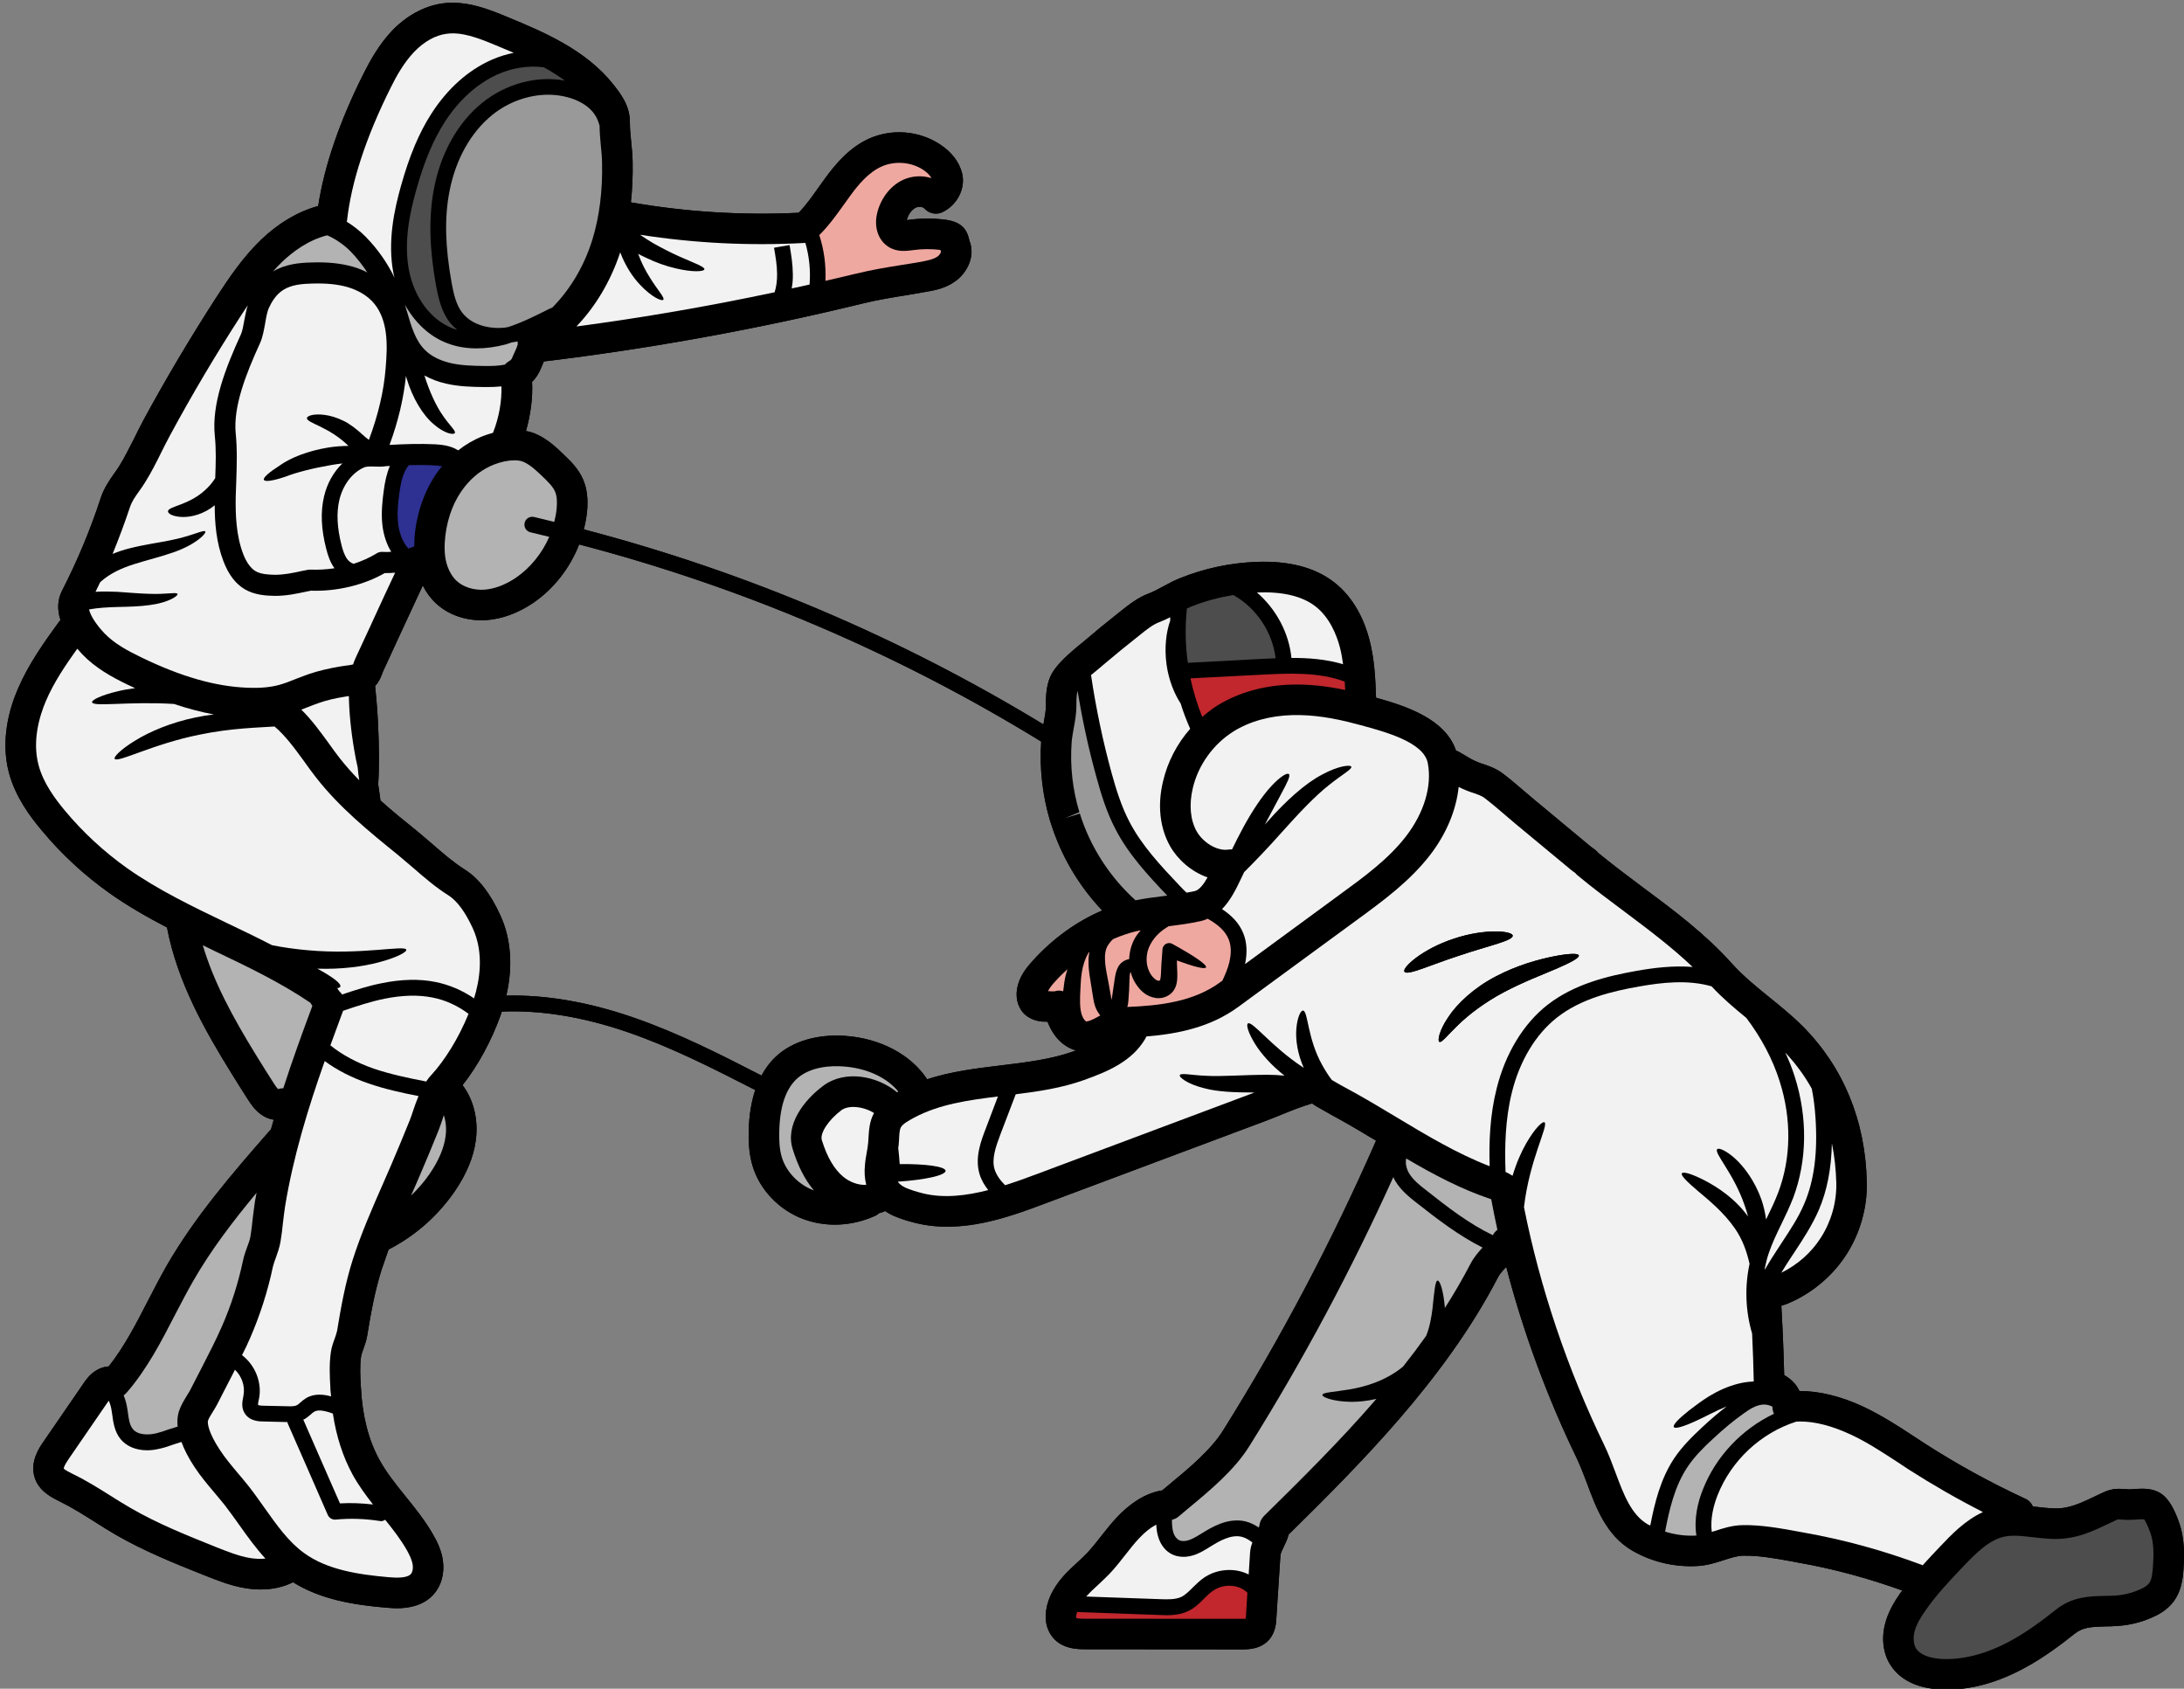
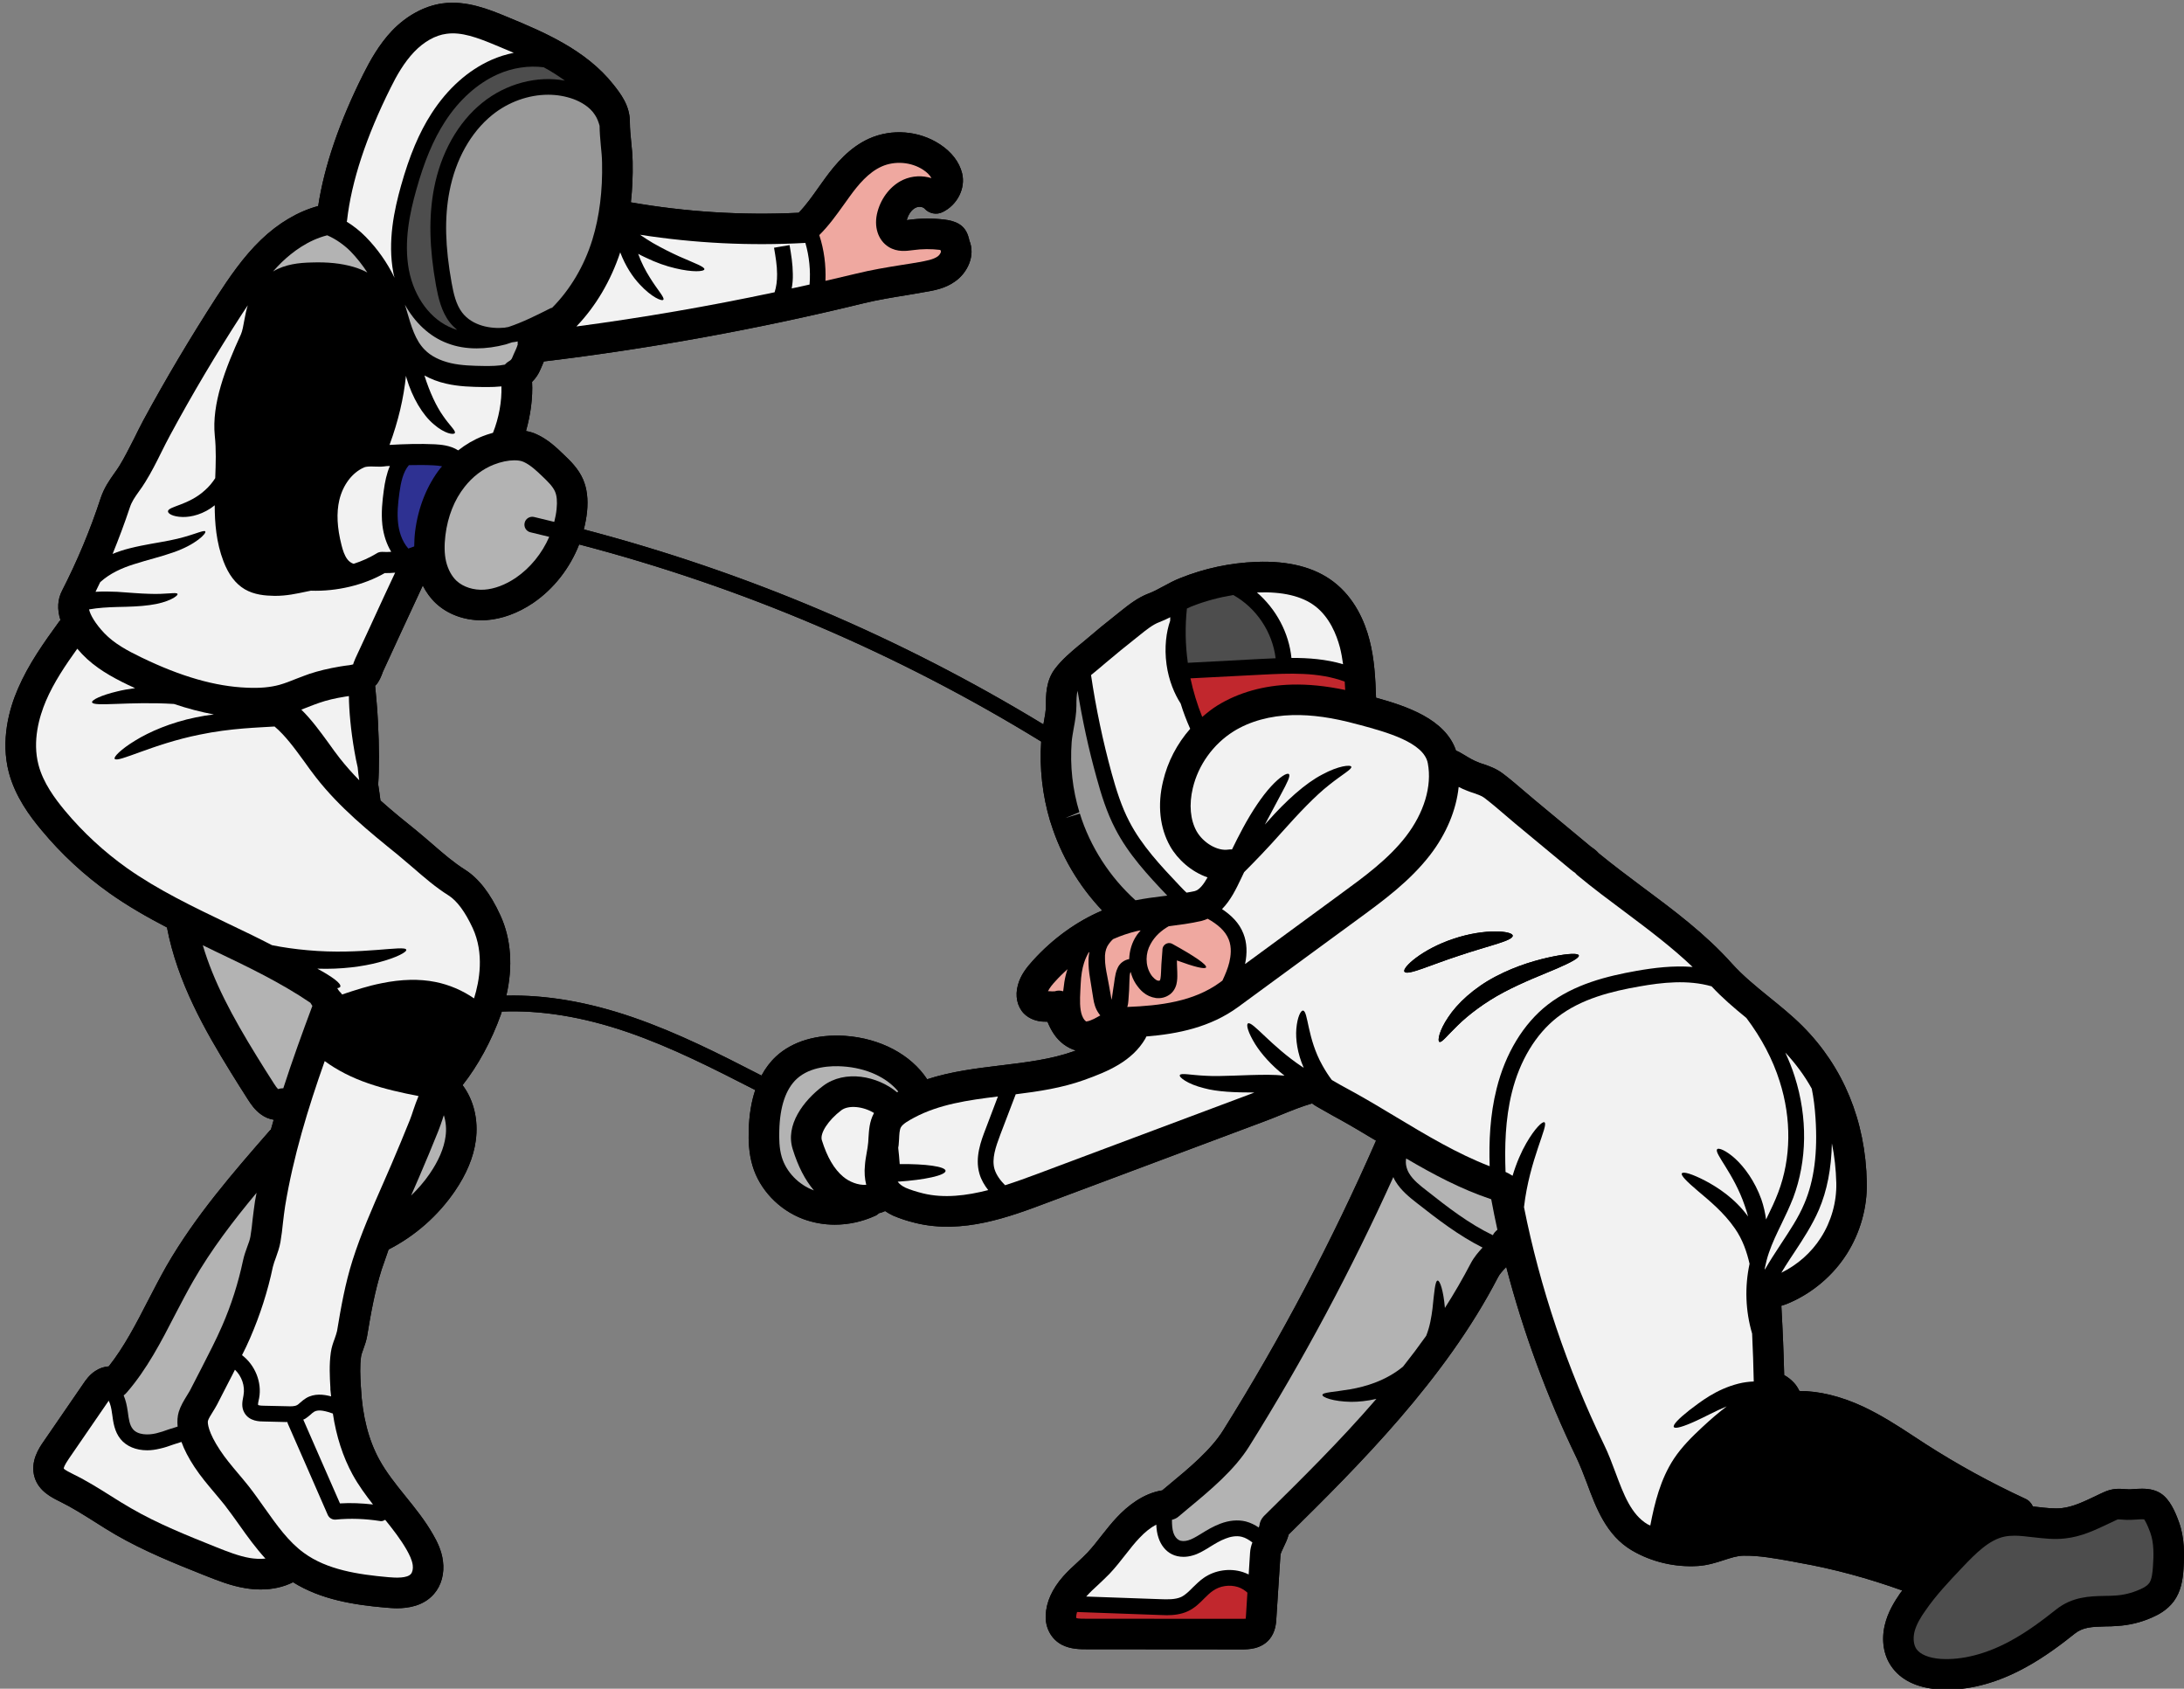
<svg xmlns="http://www.w3.org/2000/svg" height="93.0" preserveAspectRatio="xMidYMid meet" version="1.0" viewBox="3.7 17.4 120.3 93.0" width="120.3" zoomAndPan="magnify">
  <rect x="3.7" y="17.4" width="120.3" height="93.0" fill="#808080" stroke="none" />
  <g>
    <g id="change1_1">
      <path d="M 35.602 47.383 C 44.578 49.73 53.125 53.371 61.051 58.238 C 60.953 59.723 61.121 61.195 61.543 62.617 C 61.543 62.617 61.574 62.699 61.574 62.703 C 62.137 64.52 63.113 66.172 64.414 67.543 C 63.016 68.137 61.699 69.082 60.594 70.301 C 60.258 70.672 59.918 71.094 59.77 71.645 C 59.602 72.242 59.727 72.828 60.098 73.215 C 60.391 73.512 60.832 73.672 61.273 73.664 C 61.312 73.664 61.352 73.664 61.398 73.668 C 61.492 73.895 61.602 74.125 61.754 74.348 C 62.059 74.797 62.488 75.113 62.961 75.25 C 62.922 75.27 62.891 75.281 62.855 75.293 C 61.602 75.738 60.258 75.902 58.824 76.074 C 57.473 76.238 56.094 76.406 54.77 76.836 C 53.871 75.473 52.184 74.578 50.234 74.445 C 48.699 74.348 47.348 74.746 46.449 75.578 C 46.133 75.871 45.863 76.227 45.645 76.633 C 43.379 75.465 41.035 74.277 38.562 73.426 C 36.09 72.574 33.75 72.176 31.59 72.23 C 31.961 70.637 31.855 69.098 31.262 67.812 C 30.707 66.594 30.062 65.77 29.309 65.293 C 28.699 64.91 28.109 64.402 27.535 63.902 C 27.242 63.652 26.961 63.406 26.676 63.172 C 25.996 62.629 25.312 62.07 24.656 61.484 C 24.625 61.219 24.578 60.922 24.531 60.598 C 24.59 59.77 24.594 58.512 24.516 57.113 C 24.484 56.406 24.414 55.746 24.363 55.164 C 24.379 55.152 24.391 55.141 24.41 55.125 C 24.594 54.914 24.688 54.664 24.758 54.484 C 24.773 54.441 24.785 54.398 24.805 54.363 C 25.07 53.789 25.336 53.211 25.602 52.633 L 25.793 52.219 C 26.191 51.359 26.586 50.504 26.988 49.645 C 27.176 50.016 27.418 50.352 27.711 50.625 C 28.359 51.227 29.258 51.559 30.215 51.559 C 30.301 51.559 30.395 51.559 30.484 51.551 C 31.34 51.492 32.23 51.168 33.055 50.613 C 34.215 49.824 35.094 48.676 35.602 47.383 Z M 6 63.133 C 7.082 64.438 8.34 65.598 9.719 66.578 C 10.734 67.297 11.809 67.91 12.898 68.477 C 13.473 71.5 15.004 74.168 16.402 76.434 C 16.715 76.945 17.039 77.453 17.363 77.961 C 17.52 78.203 17.734 78.531 18.09 78.781 C 18.297 78.934 18.535 79.027 18.777 79.066 C 18.727 79.246 18.672 79.434 18.621 79.613 C 18.598 79.629 18.574 79.641 18.559 79.664 C 16.539 81.977 14.461 84.367 12.875 87.113 C 12.523 87.734 12.184 88.387 11.859 89.016 C 11.211 90.277 10.543 91.574 9.691 92.648 C 9.438 92.664 9.176 92.75 8.945 92.906 C 8.617 93.121 8.422 93.406 8.277 93.621 L 6.113 96.77 C 5.859 97.129 5.344 97.891 5.605 98.754 C 5.836 99.523 6.551 99.871 7.035 100.109 C 7.668 100.422 8.27 100.801 8.902 101.199 C 9.285 101.445 9.676 101.688 10.062 101.914 C 11.637 102.824 13.328 103.504 14.957 104.152 C 15.664 104.43 16.391 104.727 17.195 104.859 C 17.492 104.91 17.781 104.934 18.059 104.934 C 18.711 104.934 19.312 104.801 19.836 104.539 C 19.836 104.535 19.84 104.535 19.84 104.535 C 21.371 105.492 23.184 105.781 24.941 105.934 C 25.098 105.941 25.309 105.969 25.559 105.969 C 26.191 105.969 27.035 105.84 27.605 105.18 C 28.012 104.715 28.191 104.047 28.098 103.363 C 28.023 102.781 27.773 102.289 27.559 101.918 C 27.117 101.141 26.566 100.457 26.031 99.797 C 25.488 99.125 24.977 98.484 24.594 97.785 C 24.004 96.711 23.66 95.383 23.582 93.832 L 23.574 93.727 C 23.543 93.18 23.516 92.613 23.586 92.121 C 23.602 91.996 23.656 91.859 23.715 91.691 C 23.789 91.48 23.875 91.25 23.922 90.977 C 24.137 89.668 24.352 88.488 24.723 87.312 C 24.844 86.949 24.973 86.578 25.105 86.211 C 26.566 85.465 27.832 84.348 28.758 82.992 C 29.395 82.059 29.785 81.125 29.906 80.215 C 30.062 79.086 29.797 77.98 29.18 77.16 C 30.023 76.094 30.777 74.711 31.293 73.262 C 31.309 73.211 31.32 73.164 31.34 73.109 C 33.473 73.02 35.797 73.391 38.281 74.246 C 40.711 75.082 43.039 76.273 45.301 77.43 C 45.086 78.07 44.965 78.805 44.941 79.641 C 44.926 80.18 44.938 80.887 45.152 81.602 C 45.539 82.91 46.605 84.031 47.934 84.531 C 48.492 84.738 49.082 84.844 49.684 84.844 C 50.434 84.844 51.195 84.68 51.902 84.359 C 51.98 84.328 52.051 84.273 52.113 84.215 C 52.23 84.188 52.34 84.148 52.453 84.094 C 52.59 84.188 52.734 84.27 52.891 84.344 C 53.254 84.5 53.668 84.641 54.145 84.754 C 56.73 85.383 59.316 84.414 61.398 83.629 L 73.293 79.176 C 73.605 79.062 73.922 78.934 74.234 78.805 C 74.836 78.562 75.402 78.332 75.969 78.168 C 75.988 78.18 76.012 78.191 76.027 78.207 C 76.102 78.262 76.184 78.312 76.273 78.363 C 76.562 78.531 76.852 78.695 77.148 78.859 L 77.57 79.09 C 78.215 79.449 78.863 79.84 79.496 80.219 C 77.09 85.711 74.266 91.074 71.082 96.16 C 70.41 97.246 69.18 98.266 68.094 99.164 C 67.965 99.27 67.84 99.375 67.719 99.477 C 66.652 99.645 65.789 100.359 65.23 100.953 C 64.918 101.281 64.641 101.637 64.371 101.977 C 64.113 102.312 63.863 102.625 63.598 102.91 C 63.422 103.098 63.234 103.266 63.055 103.434 C 62.789 103.676 62.52 103.93 62.262 104.215 C 61.652 104.91 61.328 105.629 61.301 106.359 C 61.266 107.051 61.617 107.688 62.199 107.984 C 62.68 108.227 63.191 108.227 63.562 108.227 L 72.102 108.234 C 72.445 108.234 73.156 108.234 73.629 107.672 C 73.953 107.277 73.988 106.812 74.004 106.535 L 74.23 103.043 C 74.234 102.945 74.332 102.762 74.406 102.598 C 74.504 102.398 74.613 102.168 74.684 101.906 C 78.543 98.102 83.289 93.383 86.207 87.754 C 86.297 87.566 86.477 87.375 86.668 87.172 C 87.598 90.75 88.914 94.324 90.543 97.691 C 90.75 98.129 90.93 98.598 91.117 99.09 C 91.613 100.43 92.176 101.949 93.586 102.781 C 94.66 103.414 95.953 103.723 97.234 103.641 C 97.758 103.605 98.23 103.457 98.648 103.32 C 99.031 103.195 99.391 103.078 99.727 103.074 C 100.586 103.055 101.516 103.23 102.418 103.391 L 102.781 103.461 C 104.703 103.797 106.609 104.32 108.484 104.992 C 108.449 105.039 108.406 105.086 108.371 105.137 C 108.062 105.586 107.684 106.18 107.516 106.906 C 107.324 107.723 107.449 108.547 107.875 109.16 C 108.387 109.914 109.285 110.352 110.48 110.434 C 110.637 110.441 110.789 110.449 110.953 110.449 C 112.328 110.449 113.762 110.047 115.223 109.254 C 116.297 108.676 117.27 107.938 117.992 107.359 C 118.434 107.016 118.895 106.988 119.676 106.969 C 119.883 106.965 120.094 106.965 120.309 106.945 C 120.969 106.906 121.609 106.754 122.215 106.488 C 122.562 106.34 123.066 106.082 123.434 105.59 C 123.832 105.051 123.934 104.406 123.973 103.793 C 124.023 103.004 124.035 102.082 123.719 101.219 C 123.504 100.621 123.211 99.969 122.73 99.652 C 122.609 99.57 122.469 99.508 122.32 99.465 C 122.109 99.402 121.891 99.387 121.688 99.387 C 121.52 99.387 121.363 99.398 121.223 99.406 C 121.113 99.414 121.016 99.426 120.93 99.418 C 120.852 99.418 120.781 99.414 120.719 99.406 C 120.434 99.387 120.074 99.352 119.582 99.578 C 119.426 99.645 119.273 99.723 119.117 99.797 C 118.484 100.098 117.891 100.383 117.281 100.453 C 116.855 100.5 116.387 100.445 115.895 100.387 C 115.816 100.379 115.75 100.371 115.676 100.363 C 115.594 100.18 115.453 100.023 115.258 99.938 C 113.359 99.059 111.512 98.047 109.762 96.922 C 109.551 96.789 109.348 96.656 109.141 96.516 C 108.258 95.934 107.336 95.34 106.332 94.867 C 105.074 94.281 103.879 94.004 102.816 94.004 C 102.738 93.844 102.641 93.684 102.516 93.551 C 102.359 93.383 102.18 93.238 101.977 93.129 C 101.949 91.934 101.895 90.637 101.82 89.312 C 102 89.262 102.164 89.195 102.312 89.129 C 103.578 88.57 104.68 87.625 105.422 86.461 C 106.164 85.293 106.559 83.898 106.527 82.516 C 106.461 79.129 105.234 76.156 102.984 73.906 C 102.398 73.32 101.762 72.809 101.148 72.312 C 100.398 71.703 99.699 71.133 99.094 70.461 C 97.648 68.84 95.895 67.531 94.195 66.27 C 93.379 65.66 92.535 65.027 91.754 64.387 C 91.629 64.234 91.465 64.125 91.312 64.016 L 88.223 61.449 C 88.043 61.301 87.863 61.145 87.684 60.992 C 87.293 60.66 86.895 60.312 86.473 59.996 C 86.102 59.719 85.734 59.594 85.418 59.484 C 85.32 59.457 85.219 59.422 85.121 59.379 C 84.879 59.289 84.629 59.145 84.367 58.984 C 84.27 58.93 84.168 58.871 84.07 58.812 C 84.02 58.781 83.961 58.762 83.902 58.742 C 83.316 56.992 81.156 56.285 79.496 55.824 C 79.461 54.777 79.41 53.703 79.133 52.637 C 78.883 51.668 78.332 50.328 77.133 49.422 C 76.094 48.641 74.676 48.277 72.91 48.344 C 71.465 48.398 70.051 48.699 68.707 49.238 C 68.367 49.371 68.066 49.535 67.773 49.695 C 67.488 49.848 67.227 49.992 66.965 50.086 C 66.363 50.316 65.875 50.707 65.445 51.047 L 65.207 51.238 C 64.629 51.691 64.047 52.168 63.492 52.645 C 63.383 52.742 63.266 52.832 63.148 52.926 C 62.711 53.293 62.207 53.711 61.824 54.215 C 61.305 54.883 61.312 55.703 61.312 56.25 C 61.312 56.539 61.254 56.859 61.191 57.199 C 61.184 57.23 61.18 57.258 61.172 57.293 C 53.281 52.496 44.785 48.891 35.859 46.555 C 35.938 46.234 36 45.914 36.035 45.59 C 36.105 44.883 36.031 44.297 35.816 43.801 C 35.559 43.207 35.113 42.777 34.754 42.438 C 34.363 42.059 33.879 41.594 33.246 41.312 C 33.059 41.223 32.863 41.172 32.672 41.137 C 32.926 40.246 33.055 39.301 33.008 38.43 C 33.207 38.234 33.367 37.996 33.473 37.734 C 33.488 37.688 33.52 37.629 33.547 37.566 C 33.582 37.484 33.621 37.391 33.656 37.305 C 39.566 36.594 45.5 35.512 51.281 34.098 C 52.039 33.914 52.855 33.781 53.652 33.652 C 53.969 33.598 54.289 33.547 54.602 33.488 C 55.125 33.402 55.77 33.293 56.324 32.887 C 56.98 32.422 57.449 31.488 57.09 30.633 L 57.078 30.566 C 57.027 30.375 56.926 29.969 56.516 29.73 C 56.242 29.574 55.965 29.523 55.711 29.492 C 55.059 29.414 54.406 29.418 53.727 29.512 C 53.703 29.512 53.68 29.52 53.652 29.523 C 53.652 29.512 53.656 29.5 53.656 29.488 C 53.742 29.188 53.93 28.93 54.152 28.832 C 54.324 28.754 54.543 28.793 54.625 28.887 C 54.875 29.164 55.281 29.246 55.617 29.082 C 56.434 28.688 56.898 27.766 56.695 26.941 C 56.539 26.32 56.117 25.77 55.473 25.348 C 54.324 24.594 52.828 24.473 51.57 25.035 C 50.492 25.523 49.742 26.41 49.152 27.215 C 49.031 27.383 48.914 27.547 48.793 27.715 C 48.434 28.223 48.09 28.711 47.691 29.117 C 44.578 29.27 41.469 29.07 38.449 28.543 C 38.531 27.824 38.562 27.09 38.547 26.316 C 38.539 25.945 38.508 25.578 38.469 25.23 C 38.43 24.844 38.395 24.48 38.395 24.125 C 38.402 23.211 37.871 22.547 37.492 22.062 C 35.961 20.121 33.578 19.137 31.668 18.344 C 30.656 17.926 29.395 17.402 28.055 17.59 C 27.078 17.73 26.098 18.258 25.301 19.086 C 24.578 19.844 24.074 20.762 23.715 21.477 C 22.398 24.105 21.562 26.547 21.227 28.746 C 20.125 29.043 19.043 29.68 18.078 30.605 C 17.086 31.559 16.32 32.695 15.617 33.773 C 14.191 35.984 12.828 38.273 11.582 40.574 C 11.414 40.898 11.246 41.223 11.086 41.555 C 10.816 42.082 10.566 42.586 10.281 43.051 C 10.18 43.215 10.074 43.359 9.977 43.496 C 9.727 43.852 9.441 44.258 9.25 44.82 C 8.668 46.602 7.945 48.316 7.125 49.918 C 6.867 50.406 6.84 50.961 7.031 51.551 C 7 51.582 6.98 51.605 6.957 51.633 C 6.125 52.781 5.273 53.969 4.688 55.332 C 4.199 56.457 3.727 58.176 4.188 59.941 C 4.539 61.266 5.336 62.344 6 63.133" />
    </g>
    <g id="change1_2">
      <path d="M 17.746 83.551 C 17.777 83.395 17.805 83.242 17.832 83.09 C 16.551 84.629 15.328 86.227 14.336 87.957 C 14 88.543 13.688 89.145 13.355 89.781 C 12.586 91.277 11.789 92.82 10.664 94.109 C 10.621 94.16 10.566 94.207 10.512 94.246 C 10.625 94.516 10.691 94.809 10.73 95.094 L 10.742 95.168 C 10.789 95.535 10.836 95.879 11.016 96.098 C 11.285 96.434 11.859 96.441 12.301 96.336 C 12.531 96.281 12.754 96.207 12.973 96.125 C 13.145 96.074 13.309 96.016 13.484 95.965 C 13.457 95.668 13.473 95.395 13.547 95.152 C 13.648 94.828 13.828 94.531 13.984 94.277 C 14.047 94.172 14.109 94.074 14.164 93.977 L 14.824 92.695 C 15.207 91.945 15.605 91.18 15.938 90.414 C 16.441 89.262 16.824 88.055 17.086 86.82 C 17.145 86.547 17.234 86.293 17.316 86.07 C 17.395 85.867 17.461 85.676 17.492 85.508 C 17.547 85.184 17.586 84.859 17.617 84.531 C 17.66 84.199 17.695 83.875 17.746 83.551 Z M 17.473 103.203 C 17.711 103.242 18.016 103.266 18.32 103.234 C 17.797 102.66 17.34 102.035 16.906 101.418 C 16.629 101.031 16.355 100.645 16.066 100.273 C 15.887 100.047 15.699 99.832 15.516 99.609 C 15.137 99.16 14.75 98.703 14.406 98.18 C 14.082 97.688 13.848 97.234 13.695 96.809 C 13.547 96.852 13.41 96.902 13.258 96.949 C 13.016 97.035 12.766 97.125 12.504 97.18 C 12.262 97.238 12.031 97.27 11.809 97.27 C 11.195 97.27 10.664 97.055 10.336 96.648 C 10.004 96.234 9.938 95.73 9.879 95.285 L 9.867 95.211 C 9.836 94.973 9.785 94.73 9.688 94.539 C 9.68 94.551 9.668 94.559 9.664 94.574 L 7.5 97.723 C 7.246 98.094 7.211 98.227 7.211 98.273 C 7.262 98.352 7.582 98.512 7.758 98.598 C 8.492 98.957 9.156 99.375 9.801 99.781 C 10.168 100.012 10.531 100.242 10.91 100.457 C 12.379 101.312 14.008 101.961 15.586 102.594 C 16.203 102.84 16.848 103.098 17.473 103.203 Z M 20.906 72.797 C 20.867 72.738 20.832 72.684 20.797 72.625 C 19.16 71.512 17.312 70.625 15.52 69.773 C 15.305 69.668 15.086 69.562 14.871 69.457 C 15.457 71.441 16.488 73.371 17.832 75.551 C 18.141 76.051 18.453 76.551 18.773 77.047 C 18.848 77.164 18.941 77.309 19.023 77.379 C 19.113 77.344 19.207 77.332 19.305 77.332 C 19.793 75.82 20.34 74.312 20.906 72.797 Z M 23.488 60.371 C 23.453 60.145 23.422 59.906 23.402 59.66 C 23.336 59.379 23.277 59.09 23.227 58.793 C 23.02 57.613 22.926 56.531 22.918 55.734 C 22.848 55.746 22.785 55.75 22.727 55.762 C 22.148 55.855 21.691 55.965 21.289 56.105 C 21.07 56.18 20.855 56.262 20.641 56.348 C 20.531 56.395 20.414 56.434 20.297 56.48 C 20.867 57.039 21.336 57.688 21.801 58.324 C 22.004 58.609 22.207 58.895 22.418 59.16 C 22.75 59.582 23.109 59.984 23.488 60.371 Z M 23.156 32.094 C 23.434 32.172 23.691 32.281 23.934 32.406 C 23.66 31.988 23.352 31.598 23.012 31.246 C 22.68 30.914 22.227 30.574 21.723 30.359 C 20.668 30.625 19.805 31.281 19.242 31.82 C 19.062 31.988 18.902 32.168 18.738 32.352 C 19.41 31.945 20.188 31.871 20.855 31.855 C 21.77 31.824 22.5 31.906 23.156 32.094 Z M 22.426 100.195 C 23.035 100.156 23.645 100.188 24.246 100.254 C 23.84 99.734 23.445 99.195 23.117 98.598 C 22.59 97.629 22.223 96.504 22.035 95.246 C 21.664 95.117 21.254 94.996 21 95.148 C 20.934 95.188 20.879 95.238 20.82 95.293 C 20.719 95.379 20.609 95.477 20.461 95.559 C 20.441 95.562 20.426 95.57 20.406 95.582 C 20.742 96.359 21.086 97.129 21.422 97.906 C 21.758 98.664 22.094 99.43 22.426 100.195 Z M 24.941 37.688 C 24.996 37.027 25.035 36.379 24.953 35.746 C 24.871 35.094 24.656 34.539 24.328 34.141 C 23.895 33.598 23.277 33.34 22.832 33.207 C 22.297 33.055 21.676 32.992 20.891 33.016 C 20.355 33.027 19.754 33.078 19.301 33.367 C 18.895 33.621 18.645 34.059 18.5 34.383 C 18.418 34.566 18.359 34.883 18.309 35.188 C 18.238 35.578 18.168 35.977 18.023 36.297 C 17.242 38.008 16.539 39.793 16.684 41.277 C 16.773 42.152 16.742 43.023 16.715 43.863 C 16.703 44.164 16.691 44.461 16.684 44.758 C 16.668 45.734 16.703 46.871 17.09 47.895 C 17.27 48.367 17.504 48.688 17.77 48.852 C 18.059 49.023 18.473 49.047 18.832 49.055 C 19.336 49.055 19.809 48.961 20.332 48.844 L 20.656 48.781 C 20.711 48.77 20.758 48.77 20.801 48.77 C 21.242 48.785 21.684 48.762 22.125 48.695 C 21.883 48.367 21.766 47.996 21.672 47.637 C 21.387 46.531 21.348 45.578 21.551 44.734 C 21.719 44.016 22.078 43.387 22.559 42.922 C 22.352 42.945 22.141 42.977 21.934 43.012 C 20.93 43.184 20.043 43.41 19.398 43.66 C 18.75 43.875 18.301 43.949 18.238 43.828 C 18.176 43.711 18.512 43.418 19.121 43.027 C 19.707 42.605 20.676 42.227 21.777 42.047 C 22.164 41.984 22.535 41.961 22.895 41.957 C 21.816 40.895 20.609 40.703 20.605 40.43 C 20.609 40.301 20.977 40.168 21.586 40.25 C 21.887 40.289 22.246 40.391 22.609 40.57 C 22.977 40.742 23.359 41.051 23.656 41.324 C 23.789 41.445 23.906 41.543 24.02 41.625 C 24.535 40.238 24.84 38.953 24.941 37.688 Z M 25.465 48.938 C 25.273 48.953 25.082 48.965 24.891 48.961 C 23.746 49.621 22.246 49.98 20.824 49.93 L 20.578 49.98 C 20.02 50.098 19.492 50.215 18.859 50.215 C 18.848 50.215 18.836 50.215 18.824 50.215 C 18.309 50.207 17.707 50.16 17.176 49.848 C 16.672 49.547 16.289 49.043 16.008 48.309 C 15.613 47.277 15.527 46.199 15.527 45.227 C 14.93 45.715 14.23 45.887 13.75 45.871 C 13.223 45.859 12.934 45.68 12.953 45.551 C 12.98 45.285 14.094 45.219 14.98 44.406 C 15.219 44.199 15.402 43.969 15.555 43.734 C 15.586 42.93 15.613 42.156 15.531 41.395 C 15.355 39.637 16.117 37.676 16.969 35.816 C 17.055 35.629 17.109 35.305 17.168 34.984 C 17.215 34.723 17.27 34.457 17.348 34.215 C 17.242 34.371 17.137 34.527 17.031 34.691 C 15.625 36.859 14.289 39.109 13.066 41.375 C 12.898 41.684 12.742 41.996 12.586 42.309 C 12.32 42.848 12.039 43.406 11.711 43.934 C 11.594 44.129 11.469 44.305 11.344 44.477 C 11.129 44.781 10.957 45.023 10.852 45.348 C 10.562 46.219 10.242 47.07 9.902 47.906 C 10.219 47.773 10.539 47.672 10.836 47.598 C 11.688 47.383 12.43 47.289 13.039 47.164 C 14.25 46.93 14.918 46.559 15.004 46.664 C 15.098 46.762 14.48 47.402 13.223 47.828 C 12.602 48.051 11.855 48.223 11.09 48.469 C 10.422 48.676 9.75 48.977 9.219 49.461 C 9.137 49.641 9.043 49.812 8.961 49.992 C 9.387 49.965 9.793 49.977 10.156 49.992 C 10.84 50.039 11.418 50.09 11.902 50.102 C 12.863 50.145 13.434 49.992 13.477 50.109 C 13.531 50.207 12.98 50.59 11.941 50.723 C 11.426 50.797 10.812 50.816 10.145 50.828 C 9.652 50.844 9.125 50.867 8.605 50.961 C 8.676 51.27 8.945 51.742 9.453 52.277 C 9.988 52.84 10.742 53.246 11.473 53.598 C 13.652 54.656 15.559 55.207 17.312 55.273 C 18.004 55.305 18.582 55.254 19.086 55.117 C 19.387 55.031 19.695 54.914 20.02 54.781 C 20.262 54.691 20.508 54.59 20.75 54.508 C 21.238 54.348 21.777 54.215 22.449 54.102 C 22.523 54.086 22.617 54.074 22.711 54.062 C 22.832 54.051 23.039 54.023 23.152 53.988 C 23.156 53.965 23.168 53.922 23.184 53.883 C 23.215 53.801 23.25 53.727 23.277 53.656 C 23.543 53.082 23.812 52.504 24.078 51.93 L 24.266 51.52 C 24.664 50.652 25.059 49.797 25.465 48.938 Z M 24.762 47.793 C 24.926 47.805 25.09 47.801 25.25 47.789 C 24.996 47.371 24.828 46.871 24.762 46.316 C 24.688 45.637 24.762 44.977 24.84 44.406 C 24.902 43.945 24.996 43.48 25.176 43.062 C 25.109 43.062 25.047 43.07 24.988 43.07 C 24.898 43.082 24.805 43.094 24.711 43.098 C 24.652 43.098 24.594 43.098 24.535 43.098 L 24.527 43.098 C 24.457 43.094 24.391 43.098 24.324 43.094 C 24.102 43.086 23.887 43.082 23.746 43.145 C 23.094 43.434 22.59 44.105 22.391 44.938 C 22.227 45.645 22.266 46.457 22.512 47.422 C 22.582 47.703 22.676 47.992 22.832 48.199 C 22.93 48.328 23.059 48.414 23.18 48.449 C 23.633 48.305 24.055 48.113 24.434 47.883 C 24.531 47.816 24.637 47.789 24.762 47.793 Z M 26.336 104.078 C 26.422 103.977 26.461 103.785 26.434 103.59 C 26.395 103.297 26.234 102.992 26.102 102.754 C 25.773 102.18 25.359 101.645 24.918 101.098 C 24.848 101.141 24.773 101.172 24.695 101.172 C 24.668 101.172 24.648 101.172 24.625 101.164 C 23.816 101.039 23 101.008 22.195 101.086 C 22.004 101.105 21.828 100.996 21.754 100.828 C 21.375 99.965 21.004 99.113 20.629 98.254 C 20.27 97.438 19.91 96.617 19.551 95.797 C 19.539 95.766 19.539 95.742 19.531 95.715 C 19.527 95.715 19.52 95.715 19.516 95.715 L 18.234 95.684 C 17.996 95.684 17.441 95.676 17.168 95.215 C 16.98 94.902 17.051 94.574 17.098 94.328 L 17.113 94.242 C 17.207 93.73 17.016 93.188 16.641 92.832 C 16.535 93.043 16.43 93.258 16.32 93.461 L 15.66 94.746 C 15.59 94.879 15.504 95.02 15.414 95.164 C 15.309 95.332 15.191 95.523 15.156 95.641 C 15.121 95.754 15.164 96.277 15.816 97.258 C 16.098 97.691 16.441 98.098 16.801 98.527 C 16.996 98.758 17.195 98.992 17.387 99.234 C 17.699 99.629 17.988 100.047 18.273 100.445 C 18.953 101.402 19.586 102.301 20.441 102.922 C 21.715 103.852 23.422 104.109 25.09 104.258 C 25.523 104.297 26.133 104.32 26.336 104.078 Z M 26.473 78.516 C 26.555 78.273 26.648 78.016 26.754 77.762 C 25.832 77.582 24.898 77.379 23.996 77.066 C 23.062 76.746 22.258 76.328 21.586 75.836 C 20.652 78.477 19.852 81.109 19.406 83.82 C 19.359 84.117 19.324 84.418 19.289 84.715 C 19.254 85.082 19.207 85.441 19.148 85.797 C 19.094 86.113 18.988 86.398 18.902 86.645 C 18.832 86.832 18.766 87.012 18.73 87.168 C 18.449 88.512 18.023 89.828 17.48 91.082 C 17.34 91.406 17.191 91.719 17.031 92.031 C 17.746 92.57 18.137 93.523 17.973 94.398 L 17.949 94.508 C 17.93 94.59 17.902 94.734 17.918 94.777 C 17.926 94.777 17.988 94.816 18.25 94.816 L 19.531 94.844 C 19.719 94.852 19.926 94.855 20.055 94.785 C 20.113 94.758 20.176 94.699 20.246 94.637 C 20.344 94.551 20.441 94.469 20.559 94.398 C 21.012 94.125 21.531 94.191 21.938 94.301 C 21.926 94.172 21.91 94.051 21.898 93.918 L 21.898 93.82 C 21.863 93.223 21.828 92.543 21.922 91.887 C 21.961 91.594 22.055 91.336 22.137 91.117 C 22.195 90.953 22.238 90.82 22.266 90.699 C 22.484 89.379 22.715 88.082 23.121 86.801 C 23.586 85.34 24.207 83.93 24.805 82.57 C 24.953 82.223 25.105 81.879 25.258 81.531 C 25.609 80.719 25.945 79.895 26.277 79.078 C 26.344 78.906 26.41 78.715 26.473 78.516 Z M 29.508 73.234 C 28.922 72.793 28.242 72.473 27.523 72.336 C 26.754 72.18 25.871 72.203 24.898 72.398 C 24.117 72.555 23.352 72.809 22.598 73.066 C 22.363 73.703 22.129 74.336 21.898 74.969 C 22.535 75.484 23.332 75.918 24.281 76.25 C 25.211 76.566 26.203 76.77 27.176 76.961 C 27.258 76.844 27.332 76.734 27.43 76.633 C 28.207 75.797 28.969 74.555 29.508 73.234 Z M 27.969 43.168 C 27.996 43.137 28.027 43.109 28.051 43.082 C 27.91 43.051 27.75 43.035 27.586 43.027 C 27.148 43.004 26.688 43.004 26.223 43.016 C 25.895 43.398 25.777 43.992 25.703 44.523 C 25.613 45.168 25.57 45.695 25.629 46.219 C 25.672 46.613 25.812 47.18 26.191 47.609 C 26.301 47.574 26.41 47.535 26.516 47.492 C 26.52 47.227 26.531 46.953 26.566 46.664 C 26.734 45.332 27.223 44.117 27.969 43.168 Z M 29.812 72.383 C 30.109 71.434 30.383 69.91 29.738 68.512 C 29.32 67.613 28.875 67.012 28.41 66.715 C 27.699 66.27 27.055 65.711 26.434 65.172 C 26.16 64.934 25.887 64.703 25.613 64.477 C 24.031 63.195 22.398 61.875 21.094 60.199 C 20.867 59.906 20.652 59.613 20.438 59.309 C 19.914 58.594 19.414 57.906 18.824 57.41 C 17.973 57.469 16.426 57.496 14.691 57.859 C 12.098 58.379 10.172 59.434 10.016 59.188 C 9.953 59.086 10.352 58.668 11.141 58.188 C 11.926 57.703 13.105 57.188 14.492 56.906 C 14.832 56.836 15.16 56.781 15.48 56.746 C 14.766 56.613 14.035 56.422 13.281 56.168 C 10.801 56.016 8.832 56.344 8.77 56.074 C 8.742 55.953 9.262 55.688 10.172 55.473 C 10.457 55.402 10.781 55.344 11.141 55.297 C 11.008 55.234 10.875 55.176 10.742 55.113 C 9.867 54.691 8.957 54.191 8.23 53.43 C 8.133 53.328 8.051 53.223 7.957 53.125 C 7.301 54.039 6.664 54.984 6.23 56 C 5.855 56.883 5.477 58.211 5.82 59.52 C 6.078 60.516 6.738 61.398 7.285 62.055 C 8.281 63.246 9.43 64.309 10.695 65.207 C 12.402 66.414 14.355 67.348 16.242 68.254 C 17.055 68.641 17.875 69.035 18.684 69.453 C 19.281 69.574 19.945 69.668 20.641 69.73 C 23.598 70.004 26.004 69.43 26.078 69.703 C 26.121 69.824 25.559 70.137 24.559 70.398 C 23.703 70.625 22.508 70.793 21.18 70.746 C 21.98 71.18 22.512 71.559 22.445 71.738 C 22.426 71.785 22.363 71.805 22.277 71.82 C 22.32 71.898 22.379 71.98 22.414 72.016 C 22.469 72.062 22.508 72.113 22.543 72.168 C 23.25 71.93 23.973 71.695 24.723 71.547 C 25.812 71.324 26.809 71.301 27.691 71.48 C 28.453 71.633 29.176 71.945 29.812 72.383 Z M 30.855 41.234 C 31.18 40.418 31.344 39.516 31.32 38.68 C 31.043 38.707 30.781 38.715 30.562 38.715 C 30.484 38.715 30.414 38.715 30.352 38.715 C 29.684 38.707 28.973 38.691 28.27 38.527 C 27.836 38.43 27.434 38.273 27.078 38.078 C 27.371 39.012 27.738 39.785 28.102 40.297 C 28.473 40.844 28.816 41.121 28.754 41.246 C 28.699 41.363 28.191 41.289 27.594 40.766 C 26.984 40.258 26.41 39.305 26.09 38.211 C 26.078 38.168 26.074 38.129 26.062 38.094 C 25.934 39.324 25.645 40.574 25.156 41.902 C 25.984 41.855 26.828 41.828 27.652 41.867 C 27.945 41.887 28.492 41.914 28.938 42.203 C 29.348 41.879 29.801 41.613 30.277 41.426 C 30.414 41.371 30.617 41.301 30.855 41.234 Z M 32 20.309 C 31.668 20.172 31.344 20.031 31.02 19.898 C 29.977 19.461 29.109 19.145 28.289 19.262 C 27.68 19.34 27.055 19.695 26.52 20.25 C 25.953 20.844 25.539 21.578 25.219 22.23 C 23.871 24.926 23.059 27.391 22.816 29.539 C 22.816 29.562 22.801 29.586 22.797 29.609 C 23.16 29.832 23.516 30.109 23.836 30.434 C 24.488 31.094 25.031 31.867 25.434 32.699 C 25.41 32.609 25.383 32.52 25.367 32.422 C 25.039 30.688 25.418 28.949 25.789 27.629 C 26.254 25.977 26.785 24.703 27.477 23.637 C 28.352 22.281 29.488 21.266 30.766 20.699 C 31.164 20.52 31.578 20.395 32 20.309 Z M 32.219 36.367 C 32.207 36.309 32.215 36.254 32.219 36.203 C 32.113 36.227 32.012 36.238 31.902 36.254 C 31.789 36.289 31.676 36.332 31.559 36.367 C 31.008 36.512 30.469 36.586 29.953 36.586 C 29.371 36.586 28.828 36.492 28.336 36.301 C 27.367 35.938 26.555 35.172 26.004 34.18 C 26.039 34.301 26.078 34.422 26.113 34.543 C 26.352 35.363 26.574 36.141 27.094 36.66 C 27.43 37.008 27.93 37.258 28.531 37.398 C 29.117 37.531 29.762 37.547 30.363 37.555 C 30.742 37.559 31.148 37.555 31.508 37.48 C 31.578 37.402 31.652 37.34 31.742 37.289 C 31.812 37.254 31.883 37.184 31.91 37.109 C 31.934 37.043 31.969 36.965 32.012 36.871 C 32.07 36.754 32.184 36.5 32.219 36.367 Z M 30.266 23.059 C 31.582 21.996 33.293 21.555 34.816 21.84 C 34.445 21.574 34.059 21.324 33.648 21.105 C 32.824 21 31.934 21.129 31.117 21.492 C 30 21.992 28.988 22.895 28.207 24.105 C 27.562 25.105 27.066 26.293 26.629 27.859 C 26.281 29.09 25.93 30.699 26.223 32.266 C 26.516 33.797 27.441 35.031 28.648 35.488 C 28.723 35.52 28.797 35.543 28.879 35.566 C 28.73 35.438 28.586 35.297 28.469 35.148 C 28.004 34.543 27.844 33.789 27.719 33.137 C 27.344 31.043 27.309 29.344 27.605 27.785 C 27.98 25.824 28.922 24.141 30.266 23.059 Z M 34.359 45.43 C 34.402 45.012 34.371 44.699 34.273 44.473 C 34.152 44.188 33.867 43.914 33.59 43.648 C 33.266 43.336 32.922 43.012 32.555 42.844 C 32.418 42.777 32.238 42.75 32.035 42.75 C 31.699 42.75 31.293 42.832 30.898 42.988 C 30.281 43.23 29.727 43.656 29.293 44.211 C 28.73 44.918 28.363 45.84 28.234 46.879 C 28.168 47.43 28.176 47.906 28.27 48.316 C 28.375 48.758 28.578 49.133 28.852 49.391 C 29.223 49.73 29.785 49.91 30.371 49.875 C 30.934 49.836 31.535 49.609 32.109 49.223 C 32.914 48.672 33.559 47.871 33.953 46.965 C 33.609 46.883 33.27 46.797 32.922 46.715 C 32.691 46.664 32.543 46.434 32.598 46.195 C 32.648 45.961 32.887 45.816 33.117 45.871 C 33.488 45.957 33.859 46.051 34.23 46.141 C 34.289 45.906 34.336 45.668 34.359 45.43 Z M 36.332 30.59 C 36.719 29.328 36.898 27.898 36.863 26.352 C 36.859 26.031 36.824 25.715 36.793 25.395 C 36.762 25.051 36.73 24.691 36.727 24.328 C 36.668 24.117 36.594 23.914 36.48 23.742 C 36.188 23.273 35.676 23.004 35.293 22.859 C 34.852 22.699 34.379 22.617 33.895 22.617 C 32.828 22.617 31.711 23.004 30.809 23.734 C 29.629 24.691 28.793 26.188 28.457 27.945 C 28.176 29.395 28.219 30.996 28.578 32.984 C 28.684 33.566 28.816 34.168 29.156 34.613 C 29.715 35.344 30.73 35.523 31.5 35.445 C 31.566 35.434 31.633 35.414 31.699 35.41 C 32.492 35.148 33.266 34.758 34.008 34.383 C 34.039 34.363 34.074 34.359 34.109 34.352 C 35.094 33.363 35.879 32.062 36.332 30.59 Z M 48.293 33.07 C 48.355 32.301 48.277 31.52 48.062 30.777 C 45 30.949 41.938 30.793 38.953 30.328 C 39.172 30.484 39.434 30.641 39.66 30.781 C 40.188 31.082 40.684 31.328 41.109 31.52 C 41.961 31.895 42.523 32.094 42.5 32.23 C 42.477 32.359 41.855 32.406 40.891 32.172 C 40.402 32.059 39.84 31.867 39.242 31.574 C 39.109 31.512 38.98 31.449 38.852 31.379 C 39.031 31.879 39.262 32.312 39.48 32.66 C 39.93 33.391 40.328 33.797 40.238 33.906 C 40.168 34.004 39.602 33.781 38.941 33.066 C 38.551 32.656 38.148 32.047 37.863 31.297 C 37.344 32.867 36.512 34.273 35.449 35.379 C 39.102 34.895 42.758 34.262 46.367 33.496 C 46.461 33.207 46.508 32.867 46.504 32.496 C 46.504 32.023 46.422 31.547 46.336 31.043 L 46.762 30.969 L 47.191 30.898 C 47.281 31.414 47.367 31.945 47.371 32.492 C 47.379 32.77 47.355 33.035 47.309 33.285 C 47.641 33.219 47.969 33.141 48.293 33.07 Z M 51.832 78.715 C 51.832 78.707 51.836 78.703 51.844 78.695 C 51.258 78.332 50.445 78.242 50.043 78.543 C 49.32 79.09 48.852 79.816 48.969 80.191 C 49.262 81.133 49.652 81.793 50.145 82.203 C 50.473 82.48 50.961 82.68 51.414 82.652 C 51.332 82.32 51.301 81.953 51.344 81.559 C 51.359 81.328 51.402 81.102 51.441 80.875 C 51.473 80.691 51.508 80.504 51.523 80.312 C 51.531 80.227 51.535 80.133 51.539 80.047 C 51.566 79.656 51.586 79.176 51.832 78.715 Z M 53.113 77.555 C 53.137 77.535 53.16 77.523 53.18 77.512 C 52.531 76.723 51.418 76.215 50.125 76.129 C 49.5 76.086 48.34 76.121 47.586 76.816 C 46.984 77.375 46.656 78.336 46.625 79.68 C 46.613 80.098 46.617 80.637 46.762 81.121 C 47.008 81.938 47.68 82.641 48.527 82.957 L 48.531 82.957 C 48.043 82.379 47.66 81.637 47.367 80.695 C 46.941 79.363 47.953 78.016 49.031 77.207 C 50.242 76.289 52.047 76.66 53.113 77.555 Z M 55.352 31.52 C 55.477 31.43 55.535 31.285 55.531 31.246 C 55.52 31.223 55.508 31.195 55.496 31.164 C 54.996 31.102 54.484 31.105 53.98 31.176 C 53.621 31.223 53.129 31.293 52.656 31.004 C 52.055 30.633 51.812 29.863 52.039 29.047 C 52.254 28.266 52.781 27.609 53.449 27.301 C 53.949 27.074 54.516 27.055 55.008 27.211 C 54.926 27.059 54.77 26.895 54.555 26.754 C 53.891 26.316 52.984 26.246 52.262 26.57 C 51.535 26.895 50.969 27.578 50.508 28.215 C 50.395 28.367 50.281 28.527 50.168 28.688 C 49.766 29.25 49.348 29.832 48.828 30.348 C 49.094 31.156 49.203 32.012 49.168 32.867 C 49.742 32.734 50.312 32.602 50.879 32.465 C 51.703 32.262 52.555 32.121 53.387 31.988 C 53.699 31.941 54.012 31.891 54.32 31.836 C 54.703 31.766 55.102 31.699 55.352 31.52 Z M 57.996 79.559 L 58.668 77.785 C 57.004 77.988 55.43 78.219 54.062 78.945 C 53.797 79.09 53.43 79.281 53.32 79.488 C 53.246 79.629 53.234 79.879 53.223 80.141 C 53.211 80.25 53.207 80.359 53.199 80.469 C 53.195 80.516 53.18 80.57 53.176 80.613 C 53.211 80.895 53.234 81.195 53.258 81.508 C 54.684 81.492 55.773 81.641 55.785 81.879 C 55.785 82.129 54.637 82.379 53.148 82.477 C 53.234 82.598 53.379 82.715 53.578 82.809 C 53.836 82.922 54.168 83.027 54.543 83.121 C 55.703 83.406 56.945 83.246 58.133 82.941 C 57.926 82.672 57.746 82.379 57.648 82.031 C 57.391 81.137 57.738 80.227 57.996 79.559 Z M 62.328 71.48 C 62.367 71.234 62.426 70.996 62.5 70.773 C 62.273 70.984 62.047 71.199 61.84 71.43 C 61.672 71.609 61.516 71.801 61.426 71.988 C 61.457 71.988 61.48 71.988 61.508 71.988 C 61.605 71.992 61.711 72.004 61.797 71.992 C 61.875 71.965 61.957 71.953 62.031 71.953 C 62.113 71.953 62.188 71.969 62.262 71.992 C 62.281 71.82 62.309 71.652 62.328 71.48 Z M 62.855 75.293 C 62.891 75.281 62.922 75.27 62.957 75.25 C 62.488 75.113 62.059 74.797 61.754 74.348 C 61.602 74.125 61.492 73.895 61.398 73.668 C 61.352 73.664 61.312 73.664 61.273 73.664 C 60.832 73.672 60.391 73.512 60.098 73.215 C 59.727 72.828 59.602 72.242 59.77 71.645 C 59.918 71.094 60.258 70.672 60.594 70.301 C 61.699 69.082 63.016 68.137 64.414 67.543 C 63.113 66.172 62.137 64.52 61.574 62.703 C 61.574 62.699 61.543 62.617 61.543 62.617 C 61.121 61.195 60.953 59.723 61.051 58.238 C 53.125 53.371 44.578 49.73 35.602 47.383 C 35.094 48.676 34.215 49.824 33.055 50.613 C 32.23 51.168 31.34 51.492 30.484 51.551 C 30.395 51.559 30.301 51.559 30.215 51.559 C 29.258 51.559 28.359 51.227 27.711 50.625 C 27.418 50.352 27.176 50.016 26.988 49.645 C 26.586 50.504 26.191 51.359 25.793 52.219 L 25.602 52.633 C 25.336 53.211 25.07 53.789 24.805 54.363 C 24.785 54.398 24.773 54.441 24.758 54.484 C 24.688 54.664 24.594 54.914 24.41 55.125 C 24.391 55.141 24.379 55.152 24.363 55.164 C 24.414 55.746 24.484 56.406 24.516 57.113 C 24.594 58.512 24.59 59.77 24.531 60.598 C 24.578 60.922 24.625 61.219 24.656 61.484 C 25.312 62.07 25.996 62.629 26.676 63.172 C 26.961 63.406 27.242 63.652 27.535 63.902 C 28.109 64.402 28.699 64.91 29.309 65.293 C 30.062 65.77 30.707 66.594 31.262 67.812 C 31.855 69.098 31.961 70.637 31.59 72.23 C 33.75 72.18 36.09 72.574 38.562 73.426 C 41.035 74.277 43.375 75.465 45.645 76.633 C 45.863 76.227 46.133 75.871 46.449 75.578 C 47.348 74.746 48.699 74.348 50.234 74.445 C 52.184 74.578 53.871 75.473 54.77 76.836 C 56.094 76.406 57.473 76.238 58.824 76.074 C 60.258 75.902 61.602 75.738 62.855 75.293 Z M 64.309 73.32 C 64.281 73.293 64.254 73.258 64.234 73.227 C 64.02 72.93 63.961 72.629 63.926 72.422 C 63.867 72.031 63.805 71.656 63.746 71.297 C 63.684 70.938 63.645 70.582 63.66 70.199 C 63.664 70.078 63.684 69.953 63.707 69.828 C 63.695 69.84 63.676 69.848 63.664 69.859 C 63.578 70.008 63.484 70.195 63.41 70.434 C 63.312 70.738 63.246 71.129 63.227 71.586 C 63.207 72.043 63.156 72.605 63.227 73.035 C 63.262 73.258 63.336 73.441 63.426 73.559 C 63.457 73.598 63.492 73.621 63.527 73.656 C 63.684 73.645 63.898 73.539 63.98 73.5 C 64.082 73.449 64.199 73.383 64.309 73.32 Z M 66.531 68.641 C 66.461 68.652 66.391 68.656 66.32 68.676 C 65.883 68.781 65.434 68.93 65.008 69.121 C 64.879 69.242 64.77 69.379 64.688 69.527 C 64.594 69.719 64.551 69.941 64.566 70.219 C 64.566 70.492 64.621 70.82 64.691 71.164 C 64.758 71.5 64.82 71.852 64.883 72.215 C 64.895 72.312 64.918 72.395 64.934 72.461 C 64.934 72.445 64.941 72.426 64.941 72.41 C 64.969 72.215 65 72.023 65.023 71.836 C 65.051 71.652 65.082 71.469 65.102 71.297 C 65.133 71.121 65.16 70.914 65.266 70.699 C 65.379 70.445 65.625 70.266 65.898 70.219 C 65.914 69.742 66.059 69.289 66.293 68.941 C 66.363 68.828 66.449 68.734 66.531 68.641 Z M 67.777 66.75 C 67.852 66.738 67.922 66.734 67.996 66.723 C 66.941 65.609 65.863 64.461 65.133 63.043 C 64.656 62.129 64.355 61.148 64.102 60.223 C 63.664 58.656 63.32 57.055 63.055 55.441 C 62.992 55.676 62.992 55.98 62.992 56.25 C 62.992 56.691 62.918 57.102 62.844 57.5 C 62.797 57.77 62.75 58.023 62.73 58.262 C 62.633 59.578 62.777 60.875 63.156 62.129 L 62.371 62.453 L 63.18 62.203 C 63.742 64.02 64.832 65.707 66.246 66.98 C 66.762 66.879 67.277 66.809 67.777 66.75 Z M 69.5 66.477 C 69.766 66.414 70.004 66.094 70.215 65.719 C 69.32 65.41 68.566 64.73 68.156 64.008 C 67.586 63.004 67.445 61.734 67.766 60.418 C 68.016 59.352 68.535 58.359 69.258 57.535 C 69.059 57.086 68.879 56.621 68.734 56.145 C 68.402 55.633 68.078 54.883 67.957 54 C 67.824 53.047 67.945 52.18 68.156 51.586 C 68.156 51.523 68.156 51.453 68.16 51.391 C 67.969 51.488 67.773 51.582 67.555 51.664 C 67.203 51.797 66.859 52.07 66.5 52.359 L 66.246 52.562 C 65.684 53.004 65.129 53.461 64.582 53.922 C 64.465 54.023 64.344 54.121 64.223 54.227 C 64.082 54.34 63.938 54.465 63.797 54.578 C 64.066 56.398 64.449 58.219 64.934 59.988 C 65.18 60.871 65.465 61.805 65.906 62.645 C 66.59 63.969 67.645 65.086 68.664 66.164 L 68.77 66.273 C 68.891 66.402 68.965 66.477 69.059 66.559 C 69.211 66.531 69.355 66.512 69.5 66.477 Z M 71.414 70.398 C 71.492 70.066 71.559 69.582 71.383 69.141 C 71.191 68.652 70.754 68.297 70.223 67.996 C 70.121 68.039 70.012 68.086 69.895 68.113 C 69.281 68.258 68.668 68.332 68.074 68.41 C 67.695 68.625 67.309 68.949 67.07 69.402 C 66.797 69.883 66.77 70.547 67.082 71.047 C 67.211 71.258 67.406 71.406 67.488 71.406 C 67.531 71.418 67.574 71.402 67.574 71.402 C 67.574 71.414 67.598 71.395 67.621 71.297 C 67.656 71.117 67.656 70.762 67.672 70.504 C 67.695 70.23 67.715 69.969 67.73 69.727 L 67.73 69.68 C 67.746 69.477 67.922 69.324 68.125 69.336 C 68.184 69.344 68.234 69.355 68.277 69.383 C 69.469 70.039 70.195 70.531 70.133 70.676 C 70.074 70.793 69.465 70.641 68.527 70.293 C 68.527 70.367 68.531 70.438 68.531 70.516 C 68.535 70.652 68.543 70.793 68.547 70.938 C 68.547 71.078 68.559 71.238 68.531 71.441 C 68.508 71.645 68.422 71.93 68.176 72.137 C 67.926 72.336 67.637 72.395 67.371 72.363 C 66.801 72.277 66.488 71.918 66.258 71.574 C 66.125 71.367 66.035 71.145 65.98 70.926 C 65.969 70.941 65.957 70.965 65.949 70.996 C 65.906 71.145 65.914 71.559 65.895 71.922 C 65.883 72.109 65.867 72.305 65.855 72.504 C 65.848 72.594 65.836 72.723 65.793 72.855 C 67.609 72.785 69.453 72.559 70.898 71.504 L 71.035 71.402 C 71.191 71.066 71.332 70.738 71.414 70.398 Z M 72.328 106.426 L 72.41 105.109 C 72.262 104.977 72.086 104.863 71.891 104.801 C 71.43 104.656 70.898 104.73 70.504 105.012 C 70.34 105.125 70.184 105.277 70.027 105.434 C 69.773 105.695 69.504 105.957 69.141 106.129 C 68.758 106.309 68.344 106.352 67.969 106.352 C 67.836 106.352 67.707 106.344 67.586 106.34 L 63.027 106.176 C 63.004 106.262 62.98 106.352 62.977 106.438 C 62.977 106.473 62.988 106.5 62.992 106.512 C 63.086 106.547 63.348 106.547 63.562 106.547 L 72.102 106.551 C 72.203 106.551 72.266 106.547 72.316 106.547 C 72.324 106.5 72.324 106.453 72.328 106.426 Z M 72.555 102.934 C 72.566 102.719 72.617 102.523 72.684 102.344 C 72.496 102.203 72.305 102.086 72.102 102.035 C 71.785 101.953 71.441 102.039 71.215 102.129 C 70.906 102.242 70.617 102.422 70.312 102.609 L 70.258 102.645 C 69.969 102.816 69.707 102.977 69.395 103.062 C 69.219 103.113 69.051 103.137 68.891 103.137 C 68.656 103.137 68.438 103.09 68.246 102.992 C 67.91 102.824 67.648 102.5 67.512 102.086 C 67.43 101.844 67.402 101.602 67.391 101.363 C 67.082 101.523 66.77 101.77 66.457 102.105 C 66.195 102.379 65.957 102.684 65.703 103.008 C 65.422 103.363 65.141 103.73 64.809 104.078 C 64.609 104.277 64.406 104.477 64.199 104.668 C 63.957 104.887 63.73 105.102 63.531 105.324 L 67.613 105.469 C 68.004 105.484 68.438 105.496 68.762 105.348 C 68.996 105.234 69.199 105.031 69.41 104.816 C 69.594 104.641 69.777 104.453 70.004 104.297 C 70.617 103.867 71.449 103.746 72.16 103.977 C 72.273 104.012 72.375 104.059 72.48 104.109 Z M 73.164 53.688 C 73.426 53.676 73.691 53.664 73.965 53.652 C 73.789 52.207 72.902 50.875 71.629 50.168 C 70.844 50.301 70.074 50.504 69.332 50.797 C 69.25 50.832 69.164 50.875 69.078 50.914 C 68.973 51.898 68.988 52.91 69.129 53.902 Z M 77.68 53.98 C 77.637 53.668 77.582 53.355 77.508 53.059 C 77.32 52.352 76.934 51.379 76.121 50.766 C 75.398 50.223 74.34 49.977 72.973 50.027 C 72.961 50.027 72.949 50.027 72.934 50.027 C 73.988 50.938 74.695 52.242 74.836 53.633 C 75.781 53.629 76.746 53.703 77.68 53.98 Z M 77.797 55.398 C 77.789 55.238 77.781 55.09 77.77 54.938 C 76.332 54.398 74.676 54.48 73.211 54.555 L 69.273 54.758 C 69.43 55.488 69.645 56.195 69.922 56.883 C 70.184 56.656 70.457 56.441 70.754 56.254 C 71.902 55.543 73.32 55.141 74.855 55.102 C 75.781 55.078 76.73 55.176 77.797 55.398 Z M 81.137 63.469 C 82.141 62.168 82.586 60.695 82.348 59.438 C 82.137 58.277 80.031 57.711 78.637 57.332 L 78.48 57.293 C 77.102 56.914 75.965 56.758 74.902 56.781 C 73.664 56.812 72.531 57.125 71.645 57.68 C 70.527 58.383 69.703 59.527 69.402 60.805 C 69.188 61.707 69.262 62.551 69.613 63.18 C 69.984 63.828 70.766 64.281 71.359 64.188 C 71.43 64.176 71.492 64.176 71.562 64.18 C 71.742 63.805 71.945 63.41 72.168 62.992 C 72.672 62.059 73.227 61.234 73.715 60.707 C 74.203 60.176 74.598 59.938 74.695 60.031 C 74.797 60.121 74.598 60.512 74.277 61.109 C 74.035 61.566 73.719 62.156 73.371 62.812 C 73.426 62.754 73.477 62.699 73.531 62.633 C 74.531 61.504 75.598 60.539 76.523 60.059 C 77.438 59.559 78.098 59.508 78.133 59.625 C 78.18 59.762 77.641 60.043 76.906 60.633 C 76.156 61.219 75.254 62.168 74.254 63.289 C 73.535 64.102 72.828 64.832 72.23 65.43 C 72.18 65.539 72.121 65.648 72.07 65.766 C 71.801 66.332 71.492 66.98 71.012 67.465 C 71.531 67.812 71.965 68.234 72.191 68.82 C 72.387 69.309 72.41 69.883 72.281 70.492 L 77.543 66.633 C 78.836 65.691 80.176 64.711 81.137 63.469 Z M 84.711 86.977 C 84.891 86.633 85.133 86.355 85.363 86.105 C 84.047 85.445 82.883 84.547 81.758 83.664 C 81.344 83.34 80.875 82.969 80.562 82.449 C 80.516 82.379 80.48 82.297 80.449 82.223 C 78.141 87.324 75.477 92.312 72.508 97.055 C 71.691 98.363 70.352 99.477 69.168 100.457 C 68.977 100.621 68.785 100.777 68.605 100.93 C 68.504 101.016 68.379 101.066 68.254 101.098 L 68.254 101.102 C 68.254 101.387 68.27 101.613 68.336 101.816 C 68.398 102.008 68.516 102.152 68.641 102.215 C 68.77 102.285 68.953 102.285 69.145 102.23 C 69.359 102.168 69.562 102.047 69.801 101.902 L 69.859 101.867 C 70.184 101.664 70.527 101.461 70.906 101.316 C 71.402 101.125 71.891 101.086 72.316 101.188 C 72.586 101.258 72.824 101.379 73.035 101.523 C 73.047 101.488 73.066 101.445 73.07 101.418 C 73.09 101.223 73.176 101.039 73.316 100.895 C 75.344 98.898 77.504 96.77 79.516 94.438 C 79.004 94.559 78.531 94.602 78.129 94.602 C 77.105 94.586 76.523 94.34 76.543 94.219 C 76.555 94.074 77.164 94.066 78.074 93.91 C 78.914 93.766 80.039 93.441 80.984 92.66 C 81.422 92.109 81.844 91.547 82.258 90.965 C 82.465 90.449 82.547 89.922 82.605 89.469 C 82.703 88.543 82.75 87.926 82.891 87.922 C 83.016 87.922 83.207 88.473 83.289 89.43 C 83.797 88.637 84.273 87.816 84.711 86.977 Z M 85.934 85.418 C 85.988 85.301 86.078 85.207 86.18 85.125 C 86.059 84.57 85.945 84.008 85.84 83.445 C 84.195 82.898 82.652 82.078 81.156 81.199 C 81.098 81.469 81.176 81.781 81.312 82.008 C 81.535 82.391 81.926 82.691 82.297 82.98 C 83.434 83.879 84.617 84.797 85.926 85.422 Z M 93.844 70.867 C 94.797 70.699 95.867 70.566 96.934 70.652 C 95.797 69.57 94.527 68.613 93.191 67.613 C 92.328 66.969 91.434 66.305 90.59 65.602 C 90.543 65.562 90.504 65.52 90.461 65.469 C 90.422 65.441 90.379 65.41 90.34 65.387 C 90.277 65.34 90.23 65.301 90.207 65.281 L 87.145 62.742 C 86.961 62.586 86.781 62.43 86.594 62.273 C 86.207 61.938 85.84 61.629 85.457 61.336 C 85.305 61.223 85.129 61.168 84.883 61.078 C 84.758 61.039 84.633 60.996 84.508 60.945 C 84.344 60.887 84.199 60.812 84.047 60.738 C 83.914 62.008 83.375 63.316 82.465 64.496 C 81.355 65.926 79.926 66.977 78.539 67.992 L 71.891 72.863 C 70.367 73.977 68.57 74.34 66.844 74.48 C 66.828 74.52 66.809 74.562 66.785 74.605 C 66.047 75.855 64.723 76.41 63.422 76.875 C 62.195 77.316 60.906 77.508 59.648 77.664 L 58.805 79.871 C 58.535 80.586 58.32 81.219 58.48 81.785 C 58.582 82.117 58.805 82.414 59.062 82.672 C 59.672 82.48 60.262 82.262 60.809 82.059 L 72.699 77.605 C 72.73 77.594 72.766 77.578 72.793 77.566 C 71.742 77.566 70.758 77.531 70.023 77.328 C 69.105 77.102 68.629 76.719 68.688 76.609 C 68.746 76.473 69.273 76.609 70.125 76.645 C 70.977 76.699 72.156 76.59 73.547 76.59 C 73.855 76.59 74.156 76.609 74.453 76.637 C 73.727 76.07 73.176 75.438 72.844 74.91 C 72.453 74.281 72.328 73.832 72.441 73.762 C 72.684 73.617 73.711 75.008 75.418 76.145 C 75.449 76.168 75.484 76.184 75.512 76.203 C 75.16 75.414 75.059 74.625 75.105 74.062 C 75.16 73.406 75.352 73.035 75.477 73.055 C 75.758 73.09 75.703 74.586 76.539 76.07 C 76.703 76.363 76.875 76.633 77.059 76.875 C 77.086 76.887 77.102 76.902 77.125 76.914 C 77.398 77.078 77.676 77.227 77.953 77.379 L 78.395 77.621 C 79.133 78.035 79.879 78.48 80.598 78.914 C 82.262 79.914 83.973 80.941 85.754 81.625 C 85.711 80.285 85.77 78.812 86.137 77.355 C 86.617 75.418 87.613 73.777 88.941 72.738 C 90.41 71.594 92.242 71.152 93.844 70.867 Z M 101.414 95.258 C 101.355 95.137 101.328 95 101.328 94.863 C 101.152 94.781 100.965 94.734 100.781 94.754 C 100.418 94.785 100.062 95.012 99.734 95.25 C 99.199 95.629 98.656 96.074 98.035 96.656 C 97.535 97.113 97.027 97.621 96.633 98.215 C 95.949 99.254 95.645 100.539 95.418 101.75 C 95.969 101.918 96.551 102 97.129 101.965 C 97.137 101.965 97.137 101.961 97.141 101.961 C 96.996 101.027 97.227 100.105 97.5 99.426 C 98.219 97.598 99.652 96.098 101.414 95.258 Z M 101.652 83.062 C 102.359 81.195 102.391 79.027 101.73 76.957 C 101.348 75.738 100.719 74.555 99.895 73.461 C 99.238 72.926 98.574 72.363 97.977 71.719 C 96.676 71.344 95.238 71.504 93.992 71.727 C 92.496 71.988 90.793 72.398 89.477 73.426 C 88.297 74.348 87.41 75.812 86.977 77.566 C 86.609 79.051 86.578 80.574 86.629 81.941 C 86.762 81.996 86.855 82.055 86.965 82.121 L 87.016 82.152 C 87.23 81.438 87.504 80.816 87.777 80.348 C 88.246 79.535 88.668 79.137 88.773 79.207 C 89.02 79.355 87.945 81.27 87.645 83.879 C 88.523 88.293 90.031 92.785 92.055 96.961 C 92.301 97.461 92.496 97.992 92.688 98.504 C 93.129 99.688 93.547 100.805 94.445 101.34 C 94.496 101.367 94.551 101.387 94.602 101.414 C 94.84 100.172 95.164 98.855 95.906 97.73 C 96.348 97.066 96.91 96.516 97.445 96.016 C 97.934 95.559 98.379 95.18 98.812 94.852 C 98.172 95.113 97.598 95.438 97.117 95.652 C 96.43 95.969 95.969 96.102 95.902 95.992 C 95.824 95.879 96.16 95.531 96.758 95.059 C 97.352 94.613 98.203 93.918 99.461 93.598 C 99.746 93.527 100.023 93.492 100.301 93.48 C 100.285 92.648 100.254 91.762 100.211 90.844 C 99.844 89.598 99.797 88.27 100.07 87 C 99.926 86.371 99.699 85.676 99.258 85.047 C 98.637 84.148 97.816 83.492 97.223 82.988 C 96.633 82.488 96.273 82.133 96.34 82.02 C 96.418 81.906 96.895 82.047 97.609 82.414 C 98.289 82.773 99.246 83.375 99.988 84.395 C 99.938 84.191 99.871 83.988 99.797 83.777 C 99.199 82.023 98.105 80.906 98.285 80.691 C 98.363 80.594 98.77 80.75 99.281 81.211 C 99.785 81.672 100.363 82.453 100.719 83.449 C 100.852 83.832 100.93 84.203 100.98 84.559 C 101.004 84.52 101.02 84.465 101.043 84.426 C 101.27 83.961 101.48 83.52 101.652 83.062 Z M 103.09 83.676 C 103.629 82.414 103.828 80.875 103.703 78.98 C 103.664 78.383 103.598 77.848 103.496 77.355 C 103.098 76.637 102.609 75.977 102.039 75.367 C 102.238 75.801 102.418 76.242 102.559 76.695 C 103.277 78.949 103.242 81.324 102.473 83.367 C 102.277 83.863 102.055 84.34 101.828 84.801 C 101.566 85.34 101.32 85.852 101.137 86.387 C 101.039 86.668 100.969 86.953 100.91 87.242 C 100.91 87.273 100.91 87.293 100.91 87.324 C 101.051 87.082 101.184 86.859 101.305 86.668 C 101.469 86.414 101.637 86.164 101.797 85.91 C 102.289 85.16 102.762 84.461 103.09 83.676 Z M 104 85.555 C 104.57 84.668 104.871 83.602 104.848 82.551 C 104.828 81.797 104.75 81.066 104.605 80.367 C 104.574 81.762 104.34 82.969 103.891 84.02 C 103.523 84.871 103.016 85.645 102.523 86.391 C 102.359 86.633 102.199 86.883 102.039 87.133 C 101.973 87.242 101.895 87.363 101.82 87.492 C 102.703 87.059 103.473 86.387 104 85.555 Z M 110.555 102.582 C 111.152 101.949 111.93 101.129 112.926 100.672 C 111.527 99.961 110.164 99.176 108.848 98.336 C 108.641 98.195 108.434 98.062 108.223 97.922 C 107.348 97.352 106.52 96.809 105.625 96.395 C 104.605 95.922 103.676 95.684 102.859 95.684 C 102.789 95.684 102.715 95.684 102.645 95.691 C 100.684 96.316 99.059 97.836 98.305 99.75 C 98.094 100.293 97.895 101.039 97.988 101.762 C 98.035 101.75 98.082 101.734 98.129 101.723 C 98.59 101.57 99.113 101.398 99.711 101.391 C 100.707 101.375 101.734 101.559 102.715 101.738 L 103.078 101.805 C 105.262 102.191 107.438 102.789 109.559 103.582 C 109.574 103.59 109.586 103.602 109.602 103.605 C 109.914 103.258 110.234 102.918 110.555 102.582 Z M 122.289 103.676 C 122.336 103.031 122.348 102.367 122.141 101.797 C 121.973 101.34 121.859 101.148 121.805 101.074 C 121.691 101.062 121.484 101.074 121.352 101.086 C 121.172 101.098 121.008 101.105 120.863 101.102 C 120.762 101.102 120.66 101.09 120.574 101.086 C 120.371 101.066 120.363 101.066 120.285 101.105 C 120.141 101.172 119.992 101.242 119.844 101.312 C 119.117 101.656 118.363 102.023 117.473 102.121 C 116.852 102.199 116.266 102.121 115.695 102.059 C 115.34 102.02 114.996 101.973 114.672 101.973 C 114.473 101.973 114.289 101.988 114.113 102.023 C 113.273 102.203 112.562 102.906 111.777 103.734 C 111.07 104.48 110.332 105.258 109.754 106.102 C 109.527 106.418 109.254 106.848 109.148 107.289 C 109.07 107.645 109.109 107.988 109.262 108.215 C 109.469 108.512 109.949 108.711 110.594 108.758 C 111.77 108.832 113.094 108.496 114.422 107.777 C 115.379 107.262 116.234 106.609 116.949 106.043 C 117.848 105.328 118.801 105.305 119.641 105.289 C 119.82 105.289 120.012 105.281 120.203 105.27 C 120.668 105.242 121.117 105.133 121.543 104.945 C 121.812 104.832 121.988 104.715 122.082 104.586 C 122.23 104.383 122.266 104.012 122.289 103.676 Z M 123.719 101.219 C 124.035 102.082 124.023 103.004 123.973 103.793 C 123.934 104.406 123.832 105.051 123.434 105.59 C 123.066 106.082 122.562 106.34 122.215 106.488 C 121.609 106.754 120.969 106.906 120.309 106.945 C 120.094 106.965 119.883 106.965 119.676 106.969 C 118.895 106.988 118.434 107.016 117.992 107.359 C 117.27 107.938 116.293 108.676 115.223 109.254 C 113.762 110.047 112.328 110.449 110.953 110.449 C 110.789 110.449 110.637 110.441 110.48 110.434 C 109.285 110.352 108.387 109.914 107.875 109.16 C 107.449 108.547 107.324 107.723 107.516 106.906 C 107.684 106.18 108.062 105.586 108.371 105.137 C 108.406 105.086 108.449 105.039 108.484 104.992 C 106.609 104.32 104.703 103.797 102.781 103.461 L 102.418 103.391 C 101.516 103.23 100.586 103.055 99.727 103.074 C 99.391 103.078 99.031 103.195 98.648 103.32 C 98.23 103.457 97.758 103.605 97.234 103.641 C 95.953 103.723 94.66 103.414 93.586 102.781 C 92.176 101.949 91.613 100.43 91.117 99.09 C 90.93 98.598 90.75 98.129 90.543 97.691 C 88.914 94.324 87.598 90.75 86.668 87.172 C 86.477 87.375 86.297 87.566 86.207 87.754 C 83.289 93.383 78.543 98.102 74.684 101.906 C 74.613 102.168 74.504 102.398 74.406 102.598 C 74.332 102.762 74.238 102.945 74.23 103.043 L 74.004 106.535 C 73.988 106.812 73.953 107.277 73.629 107.672 C 73.156 108.234 72.445 108.234 72.102 108.234 L 63.562 108.227 C 63.191 108.227 62.68 108.227 62.199 107.984 C 61.617 107.688 61.266 107.051 61.301 106.359 C 61.328 105.629 61.652 104.91 62.262 104.215 C 62.52 103.93 62.789 103.676 63.055 103.434 C 63.234 103.266 63.422 103.098 63.598 102.91 C 63.863 102.625 64.113 102.312 64.371 101.977 C 64.641 101.637 64.918 101.281 65.23 100.953 C 65.789 100.359 66.652 99.645 67.719 99.477 C 67.84 99.375 67.965 99.27 68.094 99.164 C 69.18 98.266 70.41 97.246 71.082 96.16 C 74.266 91.074 77.09 85.711 79.496 80.219 C 78.863 79.84 78.215 79.449 77.57 79.09 L 77.148 78.859 C 76.852 78.695 76.562 78.531 76.273 78.363 C 76.184 78.312 76.102 78.262 76.027 78.207 C 76.012 78.191 75.988 78.18 75.969 78.168 C 75.402 78.332 74.836 78.562 74.238 78.805 C 73.922 78.934 73.605 79.062 73.293 79.176 L 61.398 83.629 C 59.316 84.414 56.73 85.383 54.145 84.754 C 53.668 84.641 53.254 84.5 52.891 84.344 C 52.734 84.27 52.59 84.188 52.453 84.094 C 52.34 84.148 52.23 84.188 52.113 84.215 C 52.051 84.273 51.98 84.328 51.902 84.359 C 51.195 84.68 50.434 84.844 49.684 84.844 C 49.082 84.844 48.492 84.738 47.934 84.531 C 46.605 84.031 45.539 82.91 45.152 81.602 C 44.938 80.887 44.926 80.18 44.941 79.641 C 44.965 78.805 45.086 78.07 45.301 77.43 C 43.039 76.273 40.711 75.082 38.281 74.246 C 35.797 73.391 33.473 73.02 31.34 73.109 C 31.32 73.164 31.309 73.211 31.293 73.262 C 30.777 74.711 30.023 76.094 29.18 77.16 C 29.797 77.98 30.062 79.086 29.906 80.215 C 29.785 81.125 29.395 82.059 28.758 82.992 C 27.832 84.348 26.566 85.465 25.105 86.211 C 24.973 86.578 24.844 86.949 24.723 87.312 C 24.352 88.488 24.137 89.668 23.922 90.977 C 23.875 91.25 23.789 91.48 23.715 91.691 C 23.656 91.859 23.602 91.996 23.586 92.121 C 23.516 92.613 23.543 93.18 23.574 93.727 L 23.582 93.832 C 23.66 95.383 24.004 96.711 24.594 97.785 C 24.977 98.484 25.488 99.125 26.031 99.797 C 26.566 100.457 27.117 101.141 27.559 101.918 C 27.773 102.289 28.023 102.781 28.098 103.363 C 28.191 104.047 28.012 104.715 27.605 105.18 C 27.035 105.84 26.191 105.969 25.559 105.969 C 25.309 105.969 25.098 105.941 24.941 105.934 C 23.184 105.781 21.371 105.492 19.84 104.535 C 19.84 104.535 19.836 104.535 19.836 104.539 C 19.312 104.801 18.711 104.934 18.059 104.934 C 17.781 104.934 17.492 104.91 17.195 104.859 C 16.391 104.727 15.664 104.43 14.957 104.152 C 13.328 103.504 11.637 102.824 10.062 101.914 C 9.676 101.688 9.285 101.445 8.902 101.199 C 8.27 100.801 7.668 100.422 7.035 100.109 C 6.551 99.871 5.836 99.523 5.605 98.754 C 5.344 97.891 5.859 97.129 6.113 96.77 L 8.277 93.621 C 8.422 93.406 8.617 93.121 8.945 92.906 C 9.176 92.75 9.438 92.664 9.691 92.648 C 10.543 91.574 11.211 90.277 11.859 89.016 C 12.184 88.387 12.523 87.734 12.875 87.113 C 14.461 84.367 16.539 81.977 18.559 79.664 C 18.574 79.641 18.598 79.629 18.621 79.613 C 18.672 79.434 18.727 79.246 18.777 79.066 C 18.535 79.027 18.297 78.934 18.09 78.781 C 17.734 78.531 17.52 78.203 17.363 77.961 C 17.039 77.453 16.715 76.945 16.402 76.434 C 15.004 74.168 13.473 71.5 12.898 68.477 C 11.809 67.91 10.734 67.297 9.719 66.578 C 8.34 65.598 7.082 64.438 6 63.133 C 5.336 62.344 4.539 61.266 4.188 59.941 C 3.727 58.176 4.199 56.457 4.688 55.332 C 5.273 53.969 6.125 52.781 6.957 51.633 C 6.98 51.605 7 51.582 7.031 51.551 C 6.84 50.961 6.867 50.406 7.125 49.918 C 7.945 48.316 8.668 46.602 9.25 44.82 C 9.441 44.258 9.727 43.852 9.977 43.496 C 10.074 43.359 10.18 43.215 10.281 43.051 C 10.566 42.586 10.816 42.082 11.086 41.555 C 11.246 41.223 11.414 40.898 11.582 40.574 C 12.828 38.273 14.191 35.984 15.617 33.773 C 16.32 32.695 17.086 31.559 18.078 30.605 C 19.043 29.68 20.125 29.043 21.227 28.746 C 21.562 26.547 22.398 24.105 23.715 21.477 C 24.074 20.762 24.578 19.844 25.301 19.086 C 26.098 18.258 27.078 17.73 28.055 17.59 C 29.395 17.402 30.656 17.926 31.668 18.344 C 33.578 19.137 35.961 20.121 37.492 22.062 C 37.875 22.547 38.402 23.211 38.395 24.125 C 38.395 24.48 38.43 24.844 38.469 25.23 C 38.508 25.578 38.539 25.945 38.547 26.316 C 38.562 27.09 38.527 27.824 38.449 28.543 C 41.469 29.07 44.578 29.27 47.691 29.117 C 48.09 28.711 48.434 28.223 48.793 27.715 C 48.914 27.547 49.031 27.383 49.152 27.215 C 49.742 26.41 50.492 25.523 51.57 25.035 C 52.828 24.473 54.324 24.594 55.473 25.348 C 56.117 25.77 56.539 26.32 56.695 26.941 C 56.898 27.766 56.434 28.688 55.617 29.082 C 55.281 29.246 54.875 29.164 54.625 28.887 C 54.543 28.793 54.324 28.754 54.152 28.832 C 53.93 28.93 53.742 29.188 53.656 29.488 C 53.656 29.5 53.652 29.512 53.652 29.523 C 53.68 29.52 53.703 29.512 53.727 29.512 C 54.406 29.418 55.059 29.414 55.711 29.492 C 55.965 29.523 56.242 29.574 56.516 29.73 C 56.926 29.969 57.027 30.375 57.078 30.566 L 57.09 30.633 C 57.449 31.488 56.98 32.422 56.324 32.887 C 55.77 33.293 55.125 33.402 54.602 33.488 C 54.289 33.547 53.969 33.598 53.652 33.652 C 52.855 33.781 52.039 33.914 51.281 34.098 C 45.5 35.512 39.566 36.594 33.656 37.305 C 33.621 37.391 33.582 37.484 33.547 37.566 C 33.52 37.629 33.488 37.688 33.473 37.734 C 33.367 37.996 33.207 38.234 33.008 38.43 C 33.055 39.301 32.926 40.246 32.672 41.137 C 32.863 41.172 33.059 41.223 33.246 41.312 C 33.879 41.594 34.363 42.059 34.754 42.438 C 35.113 42.777 35.559 43.207 35.816 43.801 C 36.031 44.297 36.105 44.883 36.035 45.59 C 36 45.914 35.938 46.234 35.859 46.555 C 44.785 48.891 53.281 52.496 61.172 57.293 C 61.18 57.258 61.184 57.23 61.191 57.199 C 61.254 56.859 61.312 56.539 61.312 56.25 C 61.312 55.703 61.305 54.883 61.824 54.215 C 62.207 53.711 62.711 53.293 63.148 52.926 C 63.266 52.832 63.383 52.742 63.492 52.645 C 64.047 52.168 64.629 51.691 65.207 51.238 L 65.445 51.047 C 65.875 50.707 66.363 50.316 66.965 50.086 C 67.227 49.992 67.488 49.848 67.773 49.695 C 68.066 49.535 68.367 49.371 68.707 49.238 C 70.051 48.699 71.465 48.398 72.91 48.344 C 74.676 48.277 76.094 48.641 77.129 49.426 C 78.332 50.328 78.883 51.668 79.133 52.637 C 79.41 53.703 79.461 54.777 79.496 55.824 C 81.156 56.285 83.316 56.992 83.902 58.742 C 83.961 58.762 84.02 58.781 84.07 58.812 C 84.168 58.871 84.27 58.93 84.367 58.984 C 84.629 59.145 84.879 59.289 85.121 59.379 C 85.219 59.422 85.32 59.457 85.418 59.484 C 85.734 59.594 86.102 59.719 86.473 59.996 C 86.895 60.312 87.293 60.66 87.684 60.992 C 87.863 61.145 88.043 61.301 88.223 61.449 L 91.312 64.016 C 91.465 64.125 91.629 64.234 91.754 64.387 C 92.535 65.027 93.379 65.66 94.195 66.27 C 95.895 67.531 97.645 68.84 99.094 70.461 C 99.699 71.133 100.398 71.703 101.148 72.312 C 101.762 72.809 102.398 73.32 102.984 73.906 C 105.234 76.156 106.461 79.129 106.527 82.516 C 106.559 83.898 106.164 85.293 105.422 86.461 C 104.68 87.625 103.578 88.57 102.312 89.129 C 102.164 89.195 102 89.262 101.82 89.312 C 101.895 90.637 101.949 91.934 101.977 93.129 C 102.18 93.238 102.359 93.383 102.516 93.551 C 102.641 93.684 102.738 93.844 102.816 94.004 C 103.879 94.004 105.074 94.281 106.332 94.867 C 107.336 95.34 108.258 95.934 109.141 96.516 C 109.348 96.656 109.551 96.789 109.762 96.922 C 111.512 98.047 113.359 99.059 115.258 99.938 C 115.453 100.023 115.594 100.18 115.676 100.363 C 115.75 100.371 115.82 100.379 115.895 100.387 C 116.387 100.445 116.855 100.5 117.281 100.453 C 117.891 100.383 118.484 100.098 119.117 99.797 C 119.273 99.723 119.426 99.645 119.582 99.578 C 120.074 99.352 120.434 99.387 120.719 99.406 C 120.781 99.414 120.852 99.418 120.93 99.418 C 121.016 99.426 121.113 99.414 121.223 99.406 C 121.363 99.398 121.52 99.387 121.688 99.387 C 121.891 99.387 122.109 99.402 122.32 99.465 C 122.469 99.508 122.609 99.57 122.73 99.652 C 123.211 99.969 123.504 100.621 123.719 101.219 Z M 26.344 83.242 C 26.723 82.871 27.07 82.48 27.367 82.043 C 27.859 81.328 28.156 80.633 28.242 79.988 C 28.301 79.578 28.262 79.176 28.148 78.816 C 28.121 78.895 28.09 78.973 28.07 79.051 C 27.992 79.281 27.918 79.5 27.836 79.703 C 27.5 80.539 27.156 81.367 26.797 82.199 C 26.648 82.547 26.496 82.895 26.344 83.242" />
    </g>
    <g id="change2_1">
      <path d="M 122.141 101.797 C 122.348 102.367 122.336 103.031 122.289 103.676 C 122.266 104.012 122.23 104.383 122.082 104.586 C 121.988 104.715 121.812 104.832 121.543 104.945 C 121.117 105.133 120.668 105.242 120.203 105.27 C 120.012 105.281 119.82 105.289 119.641 105.289 C 118.801 105.305 117.848 105.328 116.949 106.043 C 116.234 106.609 115.379 107.262 114.422 107.777 C 113.094 108.496 111.77 108.832 110.594 108.758 C 109.949 108.711 109.469 108.512 109.262 108.215 C 109.109 107.988 109.07 107.645 109.148 107.289 C 109.254 106.848 109.527 106.418 109.754 106.102 C 110.332 105.258 111.07 104.48 111.777 103.734 C 112.562 102.906 113.273 102.203 114.113 102.023 C 114.289 101.988 114.473 101.973 114.672 101.973 C 114.996 101.973 115.34 102.02 115.695 102.059 C 116.266 102.121 116.852 102.199 117.473 102.121 C 118.363 102.023 119.117 101.656 119.844 101.312 C 119.992 101.242 120.141 101.172 120.285 101.105 C 120.363 101.066 120.371 101.066 120.574 101.086 C 120.66 101.09 120.762 101.102 120.863 101.102 C 121.008 101.105 121.172 101.098 121.352 101.086 C 121.484 101.074 121.691 101.062 121.805 101.074 C 121.859 101.148 121.973 101.34 122.141 101.797" fill="#4d4d4d" />
    </g>
    <g id="change3_1">
-       <path d="M 112.926 100.672 C 111.93 101.129 111.152 101.949 110.555 102.582 C 110.234 102.918 109.914 103.258 109.602 103.605 C 109.586 103.602 109.574 103.59 109.559 103.582 C 107.438 102.789 105.262 102.191 103.078 101.805 L 102.715 101.738 C 101.734 101.559 100.707 101.375 99.711 101.391 C 99.113 101.398 98.59 101.57 98.129 101.723 C 98.082 101.734 98.035 101.75 97.988 101.762 C 97.895 101.039 98.094 100.293 98.305 99.75 C 99.059 97.836 100.684 96.316 102.645 95.691 C 102.715 95.684 102.789 95.684 102.859 95.684 C 103.676 95.684 104.605 95.922 105.625 96.395 C 106.52 96.809 107.348 97.352 108.223 97.922 C 108.434 98.062 108.641 98.195 108.848 98.336 C 110.164 99.176 111.527 99.961 112.926 100.672" fill="#f2f2f2" />
-     </g>
+       </g>
    <g id="change3_2">
      <path d="M 104.848 82.551 C 104.871 83.602 104.57 84.668 104 85.555 C 103.473 86.387 102.703 87.059 101.82 87.492 C 101.895 87.363 101.973 87.242 102.039 87.133 C 102.199 86.883 102.359 86.633 102.523 86.391 C 103.016 85.645 103.523 84.871 103.891 84.02 C 104.34 82.969 104.574 81.762 104.605 80.367 C 104.75 81.066 104.828 81.797 104.848 82.551" fill="#f2f2f2" />
    </g>
    <g id="change3_3">
      <path d="M 103.703 78.98 C 103.828 80.875 103.629 82.414 103.09 83.676 C 102.762 84.461 102.289 85.16 101.797 85.91 C 101.637 86.164 101.469 86.414 101.305 86.668 C 101.184 86.859 101.051 87.082 100.91 87.324 C 100.91 87.293 100.91 87.273 100.91 87.242 C 100.969 86.953 101.039 86.668 101.137 86.387 C 101.32 85.852 101.566 85.34 101.828 84.801 C 102.055 84.34 102.277 83.863 102.473 83.367 C 103.242 81.324 103.277 78.949 102.559 76.695 C 102.418 76.242 102.238 75.801 102.039 75.367 C 102.609 75.977 103.098 76.637 103.496 77.355 C 103.598 77.848 103.664 78.383 103.703 78.98" fill="#f2f2f2" />
    </g>
    <g id="change3_4">
      <path d="M 101.73 76.957 C 102.391 79.027 102.359 81.195 101.652 83.062 C 101.48 83.52 101.27 83.961 101.043 84.426 C 101.02 84.465 101.004 84.52 100.98 84.559 C 100.93 84.203 100.852 83.832 100.719 83.449 C 100.363 82.453 99.785 81.672 99.281 81.211 C 98.77 80.75 98.363 80.594 98.285 80.691 C 98.105 80.906 99.199 82.023 99.797 83.777 C 99.871 83.988 99.938 84.191 99.988 84.395 C 99.246 83.375 98.289 82.773 97.609 82.414 C 96.895 82.047 96.418 81.906 96.34 82.02 C 96.273 82.133 96.633 82.488 97.223 82.988 C 97.816 83.492 98.637 84.148 99.258 85.047 C 99.699 85.676 99.926 86.371 100.07 87 C 99.797 88.27 99.844 89.598 100.211 90.844 C 100.254 91.762 100.285 92.648 100.301 93.48 C 100.023 93.492 99.746 93.527 99.461 93.598 C 98.203 93.918 97.352 94.613 96.758 95.059 C 96.16 95.531 95.824 95.879 95.902 95.992 C 95.969 96.102 96.43 95.969 97.117 95.652 C 97.598 95.438 98.172 95.113 98.812 94.852 C 98.379 95.18 97.934 95.559 97.445 96.016 C 96.91 96.516 96.348 97.066 95.906 97.73 C 95.164 98.855 94.84 100.172 94.602 101.414 C 94.551 101.387 94.496 101.367 94.445 101.34 C 93.547 100.805 93.129 99.688 92.688 98.504 C 92.496 97.992 92.301 97.461 92.055 96.961 C 90.031 92.785 88.523 88.293 87.645 83.879 C 87.945 81.27 89.02 79.355 88.773 79.207 C 88.668 79.137 88.246 79.535 87.777 80.348 C 87.504 80.816 87.23 81.438 87.016 82.152 L 86.965 82.121 C 86.855 82.055 86.762 81.996 86.629 81.941 C 86.578 80.574 86.609 79.051 86.977 77.566 C 87.41 75.812 88.297 74.348 89.477 73.426 C 90.793 72.398 92.496 71.988 93.992 71.727 C 95.238 71.504 96.676 71.344 97.977 71.719 C 98.574 72.363 99.238 72.926 99.895 73.461 C 100.719 74.555 101.348 75.738 101.73 76.957" fill="#f2f2f2" />
    </g>
    <g id="change4_1">
-       <path d="M 101.328 94.863 C 101.328 95 101.355 95.137 101.414 95.258 C 99.652 96.098 98.219 97.598 97.5 99.426 C 97.227 100.105 96.996 101.027 97.141 101.961 C 97.137 101.961 97.137 101.965 97.129 101.965 C 96.551 102 95.969 101.918 95.418 101.75 C 95.645 100.539 95.949 99.254 96.633 98.215 C 97.027 97.621 97.535 97.113 98.035 96.656 C 98.656 96.074 99.199 95.629 99.734 95.25 C 100.062 95.012 100.418 94.785 100.781 94.754 C 100.965 94.734 101.152 94.781 101.328 94.863" fill="#b3b3b3" />
-     </g>
+       </g>
    <g id="change3_5">
      <path d="M 84.078 70.027 C 85.672 69.488 87.039 69.211 87.023 68.93 C 87.023 68.668 85.512 68.512 83.77 69.098 C 82.023 69.672 80.91 70.707 81.062 70.914 C 81.219 71.145 82.477 70.547 84.078 70.027 Z M 89.465 70.734 C 90.234 70.402 90.707 70.145 90.664 70.016 C 90.629 69.887 90.094 69.906 89.254 70.074 C 88.426 70.242 87.266 70.555 86.078 71.18 C 84.883 71.805 83.961 72.672 83.473 73.418 C 82.969 74.16 82.871 74.723 82.988 74.777 C 83.113 74.84 83.426 74.414 84.004 73.859 C 84.578 73.297 85.453 72.617 86.535 72.043 C 87.625 71.469 88.691 71.066 89.465 70.734 Z M 96.934 70.652 C 95.867 70.566 94.797 70.699 93.844 70.867 C 92.242 71.152 90.41 71.594 88.941 72.738 C 87.613 73.777 86.617 75.418 86.137 77.355 C 85.77 78.812 85.711 80.285 85.754 81.625 C 83.973 80.941 82.262 79.914 80.598 78.914 C 79.879 78.48 79.133 78.035 78.395 77.621 L 77.953 77.379 C 77.676 77.227 77.398 77.078 77.125 76.914 C 77.102 76.902 77.086 76.887 77.059 76.875 C 76.875 76.633 76.703 76.363 76.539 76.07 C 75.703 74.586 75.758 73.09 75.477 73.055 C 75.352 73.035 75.16 73.406 75.105 74.062 C 75.059 74.625 75.16 75.414 75.512 76.203 C 75.484 76.184 75.449 76.168 75.418 76.145 C 73.711 75.008 72.684 73.617 72.441 73.762 C 72.328 73.832 72.453 74.281 72.844 74.91 C 73.176 75.438 73.727 76.07 74.453 76.637 C 74.156 76.609 73.855 76.59 73.547 76.59 C 72.156 76.59 70.977 76.699 70.125 76.645 C 69.273 76.609 68.746 76.473 68.688 76.609 C 68.629 76.719 69.105 77.102 70.023 77.328 C 70.758 77.531 71.742 77.566 72.793 77.566 C 72.766 77.578 72.73 77.594 72.699 77.605 L 60.809 82.059 C 60.262 82.262 59.672 82.48 59.062 82.672 C 58.805 82.414 58.582 82.117 58.48 81.785 C 58.32 81.219 58.535 80.586 58.805 79.871 L 59.648 77.664 C 60.906 77.508 62.195 77.316 63.422 76.875 C 64.723 76.41 66.047 75.855 66.785 74.605 C 66.809 74.562 66.828 74.52 66.844 74.48 C 68.57 74.34 70.367 73.977 71.891 72.863 L 78.539 67.992 C 79.926 66.977 81.355 65.926 82.465 64.496 C 83.375 63.316 83.914 62.008 84.047 60.738 C 84.199 60.812 84.344 60.887 84.508 60.945 C 84.633 60.996 84.758 61.039 84.883 61.078 C 85.129 61.168 85.305 61.223 85.457 61.336 C 85.84 61.629 86.207 61.938 86.594 62.273 C 86.781 62.43 86.961 62.586 87.145 62.742 L 90.207 65.281 C 90.23 65.301 90.277 65.34 90.34 65.387 C 90.379 65.41 90.422 65.441 90.461 65.469 C 90.504 65.52 90.543 65.562 90.59 65.602 C 91.434 66.305 92.328 66.969 93.191 67.613 C 94.527 68.613 95.797 69.57 96.934 70.652" fill="#f2f2f2" />
    </g>
    <g id="change1_3">
      <path d="M 90.664 70.016 C 90.707 70.145 90.234 70.402 89.465 70.734 C 88.691 71.066 87.625 71.469 86.535 72.043 C 85.453 72.617 84.578 73.297 84.004 73.859 C 83.426 74.414 83.113 74.84 82.988 74.777 C 82.871 74.723 82.969 74.16 83.473 73.418 C 83.961 72.672 84.883 71.805 86.078 71.18 C 87.266 70.555 88.426 70.242 89.254 70.074 C 90.094 69.906 90.629 69.887 90.664 70.016" />
    </g>
    <g id="change1_4">
      <path d="M 87.023 68.93 C 87.039 69.211 85.672 69.488 84.078 70.027 C 82.477 70.547 81.219 71.145 81.062 70.914 C 80.91 70.707 82.023 69.672 83.77 69.098 C 85.512 68.512 87.023 68.668 87.023 68.93" />
    </g>
    <g id="change4_2">
      <path d="M 86.18 85.125 C 86.078 85.207 85.988 85.301 85.934 85.418 L 85.926 85.422 C 84.617 84.797 83.434 83.879 82.297 82.98 C 81.926 82.691 81.535 82.391 81.312 82.008 C 81.176 81.781 81.098 81.469 81.156 81.199 C 82.652 82.078 84.195 82.898 85.84 83.445 C 85.945 84.008 86.059 84.57 86.18 85.125" fill="#b3b3b3" />
    </g>
    <g id="change4_3">
      <path d="M 85.363 86.105 C 85.133 86.355 84.891 86.633 84.711 86.977 C 84.273 87.816 83.797 88.637 83.289 89.43 C 83.207 88.473 83.016 87.922 82.891 87.922 C 82.75 87.926 82.703 88.543 82.605 89.469 C 82.547 89.922 82.465 90.449 82.258 90.965 C 81.844 91.547 81.422 92.109 80.984 92.66 C 80.039 93.441 78.914 93.766 78.074 93.91 C 77.164 94.066 76.555 94.074 76.543 94.219 C 76.523 94.34 77.105 94.586 78.129 94.602 C 78.531 94.602 79.004 94.559 79.516 94.438 C 77.504 96.77 75.344 98.898 73.316 100.895 C 73.176 101.039 73.09 101.223 73.07 101.418 C 73.066 101.445 73.047 101.488 73.035 101.523 C 72.824 101.379 72.586 101.258 72.316 101.188 C 71.891 101.086 71.402 101.125 70.906 101.316 C 70.527 101.461 70.184 101.664 69.859 101.867 L 69.801 101.902 C 69.562 102.047 69.359 102.168 69.145 102.23 C 68.953 102.285 68.77 102.285 68.641 102.215 C 68.516 102.152 68.398 102.008 68.336 101.816 C 68.27 101.613 68.254 101.387 68.254 101.102 L 68.254 101.098 C 68.379 101.066 68.504 101.016 68.605 100.93 C 68.785 100.777 68.977 100.621 69.168 100.457 C 70.352 99.477 71.691 98.363 72.508 97.055 C 75.477 92.312 78.141 87.324 80.449 82.223 C 80.48 82.297 80.516 82.379 80.562 82.449 C 80.875 82.969 81.344 83.34 81.758 83.664 C 82.883 84.547 84.047 85.445 85.363 86.105" fill="#b3b3b3" />
    </g>
    <g id="change3_6">
      <path d="M 82.348 59.438 C 82.586 60.695 82.141 62.168 81.137 63.469 C 80.176 64.711 78.836 65.691 77.543 66.633 L 72.281 70.492 C 72.41 69.883 72.387 69.309 72.191 68.82 C 71.965 68.234 71.531 67.812 71.012 67.465 C 71.492 66.98 71.801 66.332 72.07 65.766 C 72.121 65.648 72.18 65.539 72.23 65.43 C 72.828 64.832 73.535 64.102 74.254 63.289 C 75.254 62.168 76.156 61.219 76.906 60.633 C 77.641 60.043 78.18 59.762 78.133 59.625 C 78.098 59.508 77.438 59.559 76.523 60.059 C 75.598 60.539 74.531 61.504 73.531 62.633 C 73.477 62.699 73.426 62.754 73.371 62.812 C 73.719 62.156 74.035 61.566 74.277 61.109 C 74.598 60.512 74.797 60.121 74.695 60.031 C 74.598 59.938 74.203 60.176 73.715 60.707 C 73.227 61.234 72.672 62.059 72.168 62.992 C 71.945 63.41 71.742 63.805 71.562 64.18 C 71.492 64.176 71.43 64.176 71.359 64.188 C 70.766 64.281 69.984 63.828 69.613 63.18 C 69.262 62.551 69.188 61.707 69.402 60.805 C 69.703 59.527 70.527 58.383 71.645 57.68 C 72.531 57.125 73.664 56.812 74.902 56.781 C 75.965 56.758 77.102 56.914 78.48 57.293 L 78.637 57.332 C 80.031 57.711 82.137 58.277 82.348 59.438" fill="#f2f2f2" />
    </g>
    <g id="change5_1">
      <path d="M 77.77 54.938 C 77.781 55.09 77.789 55.238 77.797 55.398 C 76.73 55.176 75.781 55.078 74.855 55.102 C 73.32 55.141 71.902 55.543 70.754 56.254 C 70.457 56.441 70.184 56.656 69.922 56.883 C 69.645 56.195 69.43 55.488 69.273 54.758 L 73.211 54.555 C 74.676 54.48 76.332 54.398 77.77 54.938" fill="#c1272d" />
    </g>
    <g id="change3_7">
      <path d="M 77.508 53.059 C 77.582 53.355 77.637 53.668 77.68 53.98 C 76.746 53.703 75.781 53.629 74.836 53.633 C 74.695 52.242 73.988 50.938 72.934 50.027 C 72.949 50.027 72.961 50.027 72.973 50.027 C 74.34 49.977 75.398 50.223 76.121 50.766 C 76.934 51.379 77.32 52.352 77.508 53.059" fill="#f2f2f2" />
    </g>
    <g id="change2_2">
      <path d="M 73.965 53.652 C 73.691 53.664 73.426 53.676 73.164 53.688 L 69.129 53.902 C 68.988 52.91 68.973 51.898 69.078 50.914 C 69.164 50.875 69.25 50.832 69.332 50.797 C 70.074 50.504 70.844 50.301 71.629 50.168 C 72.902 50.875 73.789 52.207 73.965 53.652" fill="#4d4d4d" />
    </g>
    <g id="change3_8">
      <path d="M 72.684 102.344 C 72.617 102.523 72.566 102.719 72.555 102.934 L 72.48 104.109 C 72.375 104.059 72.273 104.012 72.16 103.977 C 71.449 103.746 70.617 103.867 70.004 104.297 C 69.777 104.453 69.594 104.641 69.41 104.816 C 69.199 105.031 68.996 105.234 68.762 105.348 C 68.438 105.496 68.004 105.484 67.613 105.469 L 63.531 105.324 C 63.73 105.102 63.957 104.887 64.199 104.668 C 64.406 104.477 64.609 104.277 64.809 104.078 C 65.141 103.73 65.422 103.363 65.703 103.008 C 65.957 102.684 66.195 102.379 66.457 102.105 C 66.77 101.77 67.082 101.523 67.391 101.363 C 67.402 101.602 67.43 101.844 67.512 102.086 C 67.648 102.5 67.91 102.824 68.246 102.992 C 68.438 103.09 68.656 103.137 68.891 103.137 C 69.051 103.137 69.219 103.113 69.395 103.062 C 69.707 102.977 69.969 102.816 70.258 102.645 L 70.312 102.609 C 70.617 102.422 70.906 102.242 71.215 102.129 C 71.441 102.039 71.785 101.953 72.102 102.035 C 72.305 102.086 72.496 102.203 72.684 102.344" fill="#f2f2f2" />
    </g>
    <g id="change5_2">
      <path d="M 72.41 105.109 L 72.328 106.426 C 72.324 106.453 72.324 106.5 72.316 106.547 C 72.266 106.547 72.203 106.551 72.102 106.551 L 63.562 106.547 C 63.348 106.547 63.086 106.547 62.992 106.512 C 62.988 106.5 62.977 106.473 62.977 106.438 C 62.98 106.352 63.004 106.262 63.027 106.176 L 67.586 106.34 C 67.707 106.344 67.836 106.352 67.969 106.352 C 68.344 106.352 68.758 106.309 69.141 106.129 C 69.504 105.957 69.773 105.695 70.027 105.434 C 70.184 105.277 70.34 105.125 70.504 105.012 C 70.898 104.73 71.43 104.656 71.891 104.801 C 72.086 104.863 72.262 104.977 72.41 105.109" fill="#c1272d" />
    </g>
    <g id="change6_1">
      <path d="M 71.383 69.141 C 71.559 69.582 71.492 70.066 71.414 70.398 C 71.332 70.738 71.191 71.066 71.035 71.402 L 70.898 71.504 C 69.453 72.559 67.609 72.785 65.793 72.855 C 65.836 72.723 65.848 72.594 65.855 72.504 C 65.867 72.305 65.883 72.109 65.895 71.922 C 65.914 71.559 65.906 71.145 65.949 70.996 C 65.957 70.965 65.969 70.941 65.98 70.926 C 66.035 71.145 66.125 71.367 66.258 71.574 C 66.488 71.918 66.801 72.277 67.371 72.363 C 67.637 72.395 67.926 72.336 68.176 72.137 C 68.422 71.93 68.508 71.645 68.531 71.441 C 68.559 71.238 68.547 71.078 68.547 70.938 C 68.543 70.793 68.535 70.652 68.531 70.516 C 68.531 70.438 68.527 70.367 68.527 70.293 C 69.465 70.641 70.074 70.793 70.133 70.676 C 70.195 70.531 69.469 70.039 68.277 69.383 C 68.234 69.355 68.184 69.344 68.125 69.336 C 67.922 69.324 67.746 69.477 67.73 69.68 L 67.73 69.727 C 67.715 69.969 67.695 70.23 67.672 70.504 C 67.656 70.762 67.656 71.117 67.621 71.297 C 67.598 71.395 67.574 71.414 67.574 71.402 C 67.574 71.402 67.531 71.418 67.488 71.406 C 67.406 71.406 67.211 71.258 67.082 71.047 C 66.77 70.547 66.797 69.883 67.07 69.402 C 67.309 68.949 67.695 68.625 68.074 68.41 C 68.668 68.332 69.281 68.258 69.895 68.113 C 70.012 68.086 70.121 68.039 70.223 67.996 C 70.754 68.297 71.191 68.652 71.383 69.141" fill="#efa8a0" />
    </g>
    <g id="change3_9">
      <path d="M 70.215 65.719 C 70.004 66.094 69.766 66.414 69.5 66.477 C 69.355 66.512 69.211 66.531 69.059 66.559 C 68.965 66.477 68.891 66.402 68.77 66.273 L 68.664 66.164 C 67.645 65.086 66.59 63.969 65.906 62.645 C 65.465 61.805 65.18 60.871 64.934 59.988 C 64.449 58.219 64.066 56.398 63.797 54.578 C 63.938 54.465 64.082 54.34 64.223 54.227 C 64.344 54.121 64.465 54.023 64.582 53.922 C 65.129 53.461 65.684 53.004 66.246 52.562 L 66.5 52.359 C 66.859 52.07 67.203 51.797 67.555 51.664 C 67.773 51.582 67.969 51.488 68.16 51.391 C 68.156 51.453 68.156 51.523 68.156 51.586 C 67.945 52.18 67.824 53.047 67.957 54 C 68.078 54.883 68.402 55.633 68.734 56.145 C 68.879 56.621 69.059 57.086 69.258 57.535 C 68.535 58.359 68.016 59.352 67.766 60.418 C 67.445 61.734 67.586 63.004 68.156 64.008 C 68.566 64.73 69.32 65.41 70.215 65.719" fill="#f2f2f2" />
    </g>
    <g id="change7_1">
      <path d="M 67.996 66.723 C 67.922 66.734 67.852 66.738 67.777 66.75 C 67.277 66.809 66.762 66.879 66.246 66.98 C 64.832 65.707 63.742 64.02 63.18 62.203 L 62.371 62.453 L 63.156 62.129 C 62.777 60.875 62.633 59.578 62.73 58.262 C 62.75 58.023 62.797 57.77 62.844 57.5 C 62.918 57.102 62.992 56.691 62.992 56.25 C 62.992 55.98 62.992 55.676 63.055 55.441 C 63.32 57.055 63.664 58.656 64.102 60.223 C 64.355 61.148 64.656 62.129 65.133 63.043 C 65.863 64.461 66.941 65.609 67.996 66.723" fill="#999" />
    </g>
    <g id="change6_2">
      <path d="M 66.32 68.676 C 66.391 68.656 66.461 68.652 66.531 68.641 C 66.449 68.734 66.363 68.828 66.293 68.941 C 66.059 69.289 65.914 69.742 65.898 70.219 C 65.625 70.266 65.379 70.445 65.266 70.699 C 65.16 70.914 65.133 71.121 65.102 71.297 C 65.082 71.469 65.051 71.652 65.023 71.836 C 65 72.023 64.969 72.215 64.941 72.41 C 64.941 72.426 64.934 72.445 64.934 72.461 C 64.918 72.395 64.895 72.312 64.883 72.215 C 64.82 71.852 64.758 71.5 64.691 71.164 C 64.621 70.82 64.566 70.492 64.566 70.219 C 64.551 69.941 64.594 69.719 64.688 69.527 C 64.77 69.379 64.879 69.242 65.008 69.121 C 65.434 68.93 65.883 68.781 66.32 68.676" fill="#efa8a0" />
    </g>
    <g id="change6_3">
      <path d="M 64.234 73.227 C 64.254 73.258 64.281 73.293 64.309 73.32 C 64.199 73.383 64.082 73.449 63.98 73.5 C 63.898 73.539 63.684 73.645 63.527 73.656 C 63.492 73.621 63.457 73.598 63.426 73.559 C 63.336 73.441 63.262 73.258 63.227 73.035 C 63.156 72.605 63.207 72.043 63.227 71.586 C 63.246 71.129 63.312 70.738 63.41 70.434 C 63.484 70.195 63.578 70.008 63.664 69.859 C 63.676 69.848 63.695 69.84 63.707 69.828 C 63.684 69.953 63.664 70.078 63.66 70.199 C 63.645 70.582 63.684 70.938 63.746 71.297 C 63.805 71.656 63.867 72.031 63.926 72.422 C 63.961 72.629 64.02 72.93 64.234 73.227" fill="#efa8a0" />
    </g>
    <g id="change6_4">
      <path d="M 62.5 70.773 C 62.426 70.996 62.367 71.234 62.328 71.48 C 62.309 71.652 62.281 71.82 62.262 71.992 C 62.188 71.969 62.113 71.953 62.031 71.953 C 61.957 71.953 61.875 71.965 61.797 71.992 C 61.711 72.004 61.605 71.992 61.508 71.988 C 61.48 71.988 61.457 71.988 61.426 71.988 C 61.516 71.801 61.672 71.609 61.84 71.43 C 62.047 71.199 62.273 70.984 62.5 70.773" fill="#efa8a0" />
    </g>
    <g id="change3_10">
      <path d="M 58.668 77.785 L 57.996 79.559 C 57.738 80.227 57.391 81.137 57.648 82.031 C 57.746 82.379 57.926 82.672 58.133 82.941 C 56.945 83.246 55.703 83.406 54.543 83.121 C 54.168 83.027 53.836 82.922 53.578 82.809 C 53.379 82.715 53.234 82.598 53.148 82.477 C 54.637 82.379 55.785 82.129 55.785 81.879 C 55.773 81.641 54.684 81.492 53.258 81.508 C 53.234 81.195 53.211 80.895 53.176 80.613 C 53.18 80.57 53.195 80.516 53.199 80.469 C 53.207 80.359 53.211 80.25 53.223 80.141 C 53.234 79.879 53.246 79.629 53.32 79.488 C 53.43 79.281 53.797 79.09 54.062 78.945 C 55.43 78.219 57.004 77.988 58.668 77.785" fill="#f2f2f2" />
    </g>
    <g id="change6_5">
      <path d="M 55.531 31.246 C 55.535 31.285 55.477 31.43 55.352 31.52 C 55.102 31.699 54.703 31.766 54.32 31.836 C 54.012 31.891 53.699 31.941 53.387 31.988 C 52.555 32.121 51.703 32.262 50.879 32.465 C 50.312 32.602 49.742 32.734 49.168 32.867 C 49.203 32.012 49.094 31.156 48.828 30.348 C 49.348 29.832 49.766 29.25 50.168 28.688 C 50.281 28.527 50.395 28.367 50.508 28.215 C 50.969 27.578 51.535 26.895 52.262 26.57 C 52.984 26.246 53.891 26.316 54.555 26.754 C 54.77 26.895 54.926 27.059 55.008 27.211 C 54.516 27.055 53.949 27.074 53.449 27.301 C 52.781 27.609 52.254 28.266 52.039 29.047 C 51.812 29.863 52.055 30.633 52.656 31.004 C 53.129 31.293 53.621 31.223 53.98 31.176 C 54.484 31.105 54.996 31.102 55.496 31.164 C 55.508 31.195 55.52 31.223 55.531 31.246" fill="#efa8a0" />
    </g>
    <g id="change4_4">
      <path d="M 53.18 77.512 C 53.16 77.523 53.137 77.535 53.113 77.555 C 52.047 76.66 50.242 76.289 49.031 77.207 C 47.953 78.016 46.941 79.363 47.367 80.695 C 47.66 81.637 48.043 82.379 48.531 82.957 L 48.527 82.957 C 47.68 82.641 47.008 81.938 46.762 81.121 C 46.617 80.637 46.613 80.098 46.625 79.68 C 46.656 78.336 46.984 77.375 47.586 76.816 C 48.34 76.121 49.5 76.086 50.125 76.129 C 51.418 76.215 52.531 76.723 53.18 77.512" fill="#b3b3b3" />
    </g>
    <g id="change3_11">
      <path d="M 51.844 78.695 C 51.836 78.703 51.832 78.707 51.832 78.715 C 51.586 79.176 51.566 79.656 51.539 80.047 C 51.535 80.133 51.531 80.227 51.523 80.312 C 51.508 80.504 51.473 80.691 51.441 80.875 C 51.402 81.102 51.359 81.328 51.344 81.559 C 51.301 81.953 51.332 82.32 51.414 82.652 C 50.961 82.68 50.473 82.48 50.145 82.203 C 49.652 81.793 49.262 81.133 48.969 80.191 C 48.852 79.816 49.32 79.09 50.043 78.543 C 50.445 78.242 51.258 78.332 51.844 78.695" fill="#f2f2f2" />
    </g>
    <g id="change3_12">
      <path d="M 48.062 30.777 C 48.277 31.52 48.355 32.301 48.293 33.07 C 47.969 33.141 47.641 33.219 47.309 33.285 C 47.355 33.035 47.379 32.77 47.371 32.492 C 47.367 31.945 47.281 31.414 47.191 30.898 L 46.762 30.969 L 46.336 31.043 C 46.422 31.547 46.504 32.023 46.504 32.496 C 46.508 32.867 46.461 33.207 46.367 33.496 C 42.758 34.262 39.102 34.895 35.449 35.379 C 36.512 34.273 37.344 32.867 37.863 31.297 C 38.148 32.047 38.551 32.656 38.941 33.066 C 39.602 33.781 40.168 34.004 40.238 33.906 C 40.328 33.797 39.93 33.391 39.48 32.66 C 39.262 32.312 39.031 31.879 38.852 31.379 C 38.98 31.449 39.109 31.512 39.242 31.574 C 39.84 31.867 40.402 32.059 40.891 32.172 C 41.855 32.406 42.477 32.359 42.5 32.23 C 42.523 32.094 41.961 31.895 41.109 31.52 C 40.684 31.328 40.188 31.082 39.66 30.781 C 39.434 30.641 39.172 30.484 38.953 30.328 C 41.938 30.793 45 30.949 48.062 30.777" fill="#f2f2f2" />
    </g>
    <g id="change7_2">
      <path d="M 36.863 26.352 C 36.898 27.898 36.719 29.328 36.332 30.59 C 35.879 32.062 35.094 33.363 34.109 34.352 C 34.074 34.359 34.039 34.363 34.008 34.383 C 33.266 34.758 32.492 35.148 31.699 35.41 C 31.633 35.414 31.566 35.434 31.5 35.445 C 30.73 35.523 29.715 35.344 29.156 34.613 C 28.816 34.168 28.684 33.566 28.578 32.984 C 28.219 30.996 28.176 29.395 28.457 27.945 C 28.793 26.188 29.629 24.691 30.809 23.734 C 31.711 23.004 32.828 22.617 33.895 22.617 C 34.379 22.617 34.852 22.699 35.293 22.859 C 35.676 23.004 36.188 23.273 36.48 23.742 C 36.594 23.914 36.668 24.117 36.727 24.328 C 36.73 24.691 36.762 25.051 36.793 25.395 C 36.824 25.715 36.859 26.031 36.863 26.352" fill="#999" />
    </g>
    <g id="change4_5">
      <path d="M 34.273 44.473 C 34.371 44.699 34.402 45.012 34.359 45.43 C 34.336 45.668 34.289 45.906 34.23 46.141 C 33.859 46.051 33.488 45.957 33.117 45.871 C 32.887 45.816 32.648 45.961 32.598 46.195 C 32.543 46.434 32.691 46.664 32.922 46.715 C 33.27 46.797 33.609 46.883 33.953 46.965 C 33.559 47.871 32.914 48.672 32.109 49.223 C 31.535 49.609 30.934 49.836 30.371 49.875 C 29.785 49.91 29.223 49.73 28.852 49.391 C 28.578 49.133 28.375 48.758 28.27 48.316 C 28.176 47.906 28.168 47.43 28.234 46.879 C 28.363 45.84 28.73 44.918 29.293 44.211 C 29.727 43.656 30.281 43.23 30.898 42.988 C 31.293 42.832 31.699 42.75 32.035 42.75 C 32.238 42.75 32.418 42.777 32.555 42.844 C 32.922 43.012 33.266 43.336 33.59 43.648 C 33.867 43.914 34.152 44.188 34.273 44.473" fill="#b3b3b3" />
    </g>
    <g id="change2_3">
      <path d="M 34.816 21.84 C 33.293 21.555 31.582 21.996 30.266 23.059 C 28.922 24.141 27.98 25.824 27.605 27.785 C 27.309 29.344 27.344 31.043 27.719 33.137 C 27.844 33.789 28.004 34.543 28.469 35.148 C 28.586 35.297 28.73 35.438 28.879 35.566 C 28.797 35.543 28.723 35.52 28.648 35.488 C 27.441 35.031 26.516 33.797 26.223 32.266 C 25.93 30.699 26.281 29.09 26.629 27.859 C 27.066 26.293 27.562 25.105 28.207 24.105 C 28.988 22.895 30 21.992 31.117 21.492 C 31.934 21.129 32.824 21 33.648 21.105 C 34.059 21.324 34.445 21.574 34.816 21.84" fill="#4d4d4d" />
    </g>
    <g id="change4_6">
      <path d="M 32.219 36.203 C 32.215 36.254 32.207 36.309 32.219 36.367 C 32.184 36.5 32.07 36.754 32.012 36.871 C 31.969 36.965 31.934 37.043 31.91 37.109 C 31.883 37.184 31.812 37.254 31.742 37.289 C 31.652 37.34 31.578 37.402 31.508 37.48 C 31.148 37.555 30.742 37.559 30.363 37.555 C 29.762 37.547 29.117 37.531 28.531 37.398 C 27.93 37.258 27.43 37.008 27.094 36.66 C 26.574 36.141 26.352 35.363 26.113 34.543 C 26.078 34.422 26.039 34.301 26.004 34.18 C 26.555 35.172 27.367 35.938 28.336 36.301 C 28.828 36.492 29.371 36.586 29.953 36.586 C 30.469 36.586 31.008 36.512 31.559 36.367 C 31.676 36.332 31.789 36.289 31.902 36.254 C 32.012 36.238 32.113 36.227 32.219 36.203" fill="#b3b3b3" />
    </g>
    <g id="change3_13">
      <path d="M 31.02 19.898 C 31.344 20.031 31.668 20.172 32 20.309 C 31.578 20.395 31.164 20.52 30.766 20.699 C 29.488 21.266 28.352 22.281 27.477 23.637 C 26.785 24.703 26.254 25.977 25.789 27.629 C 25.418 28.949 25.039 30.688 25.367 32.422 C 25.383 32.52 25.41 32.609 25.434 32.699 C 25.031 31.867 24.488 31.094 23.836 30.434 C 23.516 30.109 23.16 29.832 22.797 29.609 C 22.801 29.586 22.816 29.562 22.816 29.539 C 23.059 27.391 23.871 24.926 25.219 22.23 C 25.539 21.578 25.953 20.844 26.52 20.25 C 27.055 19.695 27.68 19.34 28.289 19.262 C 29.109 19.145 29.977 19.461 31.02 19.898" fill="#f2f2f2" />
    </g>
    <g id="change3_14">
      <path d="M 31.32 38.68 C 31.344 39.516 31.18 40.418 30.855 41.234 C 30.617 41.301 30.414 41.371 30.277 41.426 C 29.801 41.613 29.348 41.879 28.938 42.203 C 28.492 41.914 27.945 41.887 27.652 41.867 C 26.828 41.828 25.984 41.855 25.156 41.902 C 25.645 40.574 25.934 39.324 26.062 38.094 C 26.074 38.129 26.078 38.168 26.09 38.211 C 26.41 39.305 26.984 40.258 27.594 40.766 C 28.191 41.289 28.699 41.363 28.754 41.246 C 28.816 41.121 28.473 40.844 28.102 40.297 C 27.738 39.785 27.371 39.012 27.078 38.078 C 27.434 38.273 27.836 38.43 28.27 38.527 C 28.973 38.691 29.684 38.707 30.352 38.715 C 30.414 38.715 30.484 38.715 30.562 38.715 C 30.781 38.715 31.043 38.707 31.32 38.68" fill="#f2f2f2" />
    </g>
    <g id="change3_15">
      <path d="M 29.738 68.512 C 30.383 69.91 30.109 71.434 29.812 72.383 C 29.176 71.945 28.453 71.633 27.691 71.48 C 26.809 71.301 25.812 71.324 24.723 71.547 C 23.973 71.695 23.25 71.93 22.543 72.168 C 22.508 72.113 22.469 72.062 22.414 72.016 C 22.379 71.98 22.32 71.898 22.277 71.82 C 22.363 71.805 22.426 71.785 22.445 71.738 C 22.512 71.559 21.98 71.18 21.18 70.746 C 22.508 70.793 23.703 70.625 24.559 70.398 C 25.559 70.137 26.121 69.824 26.078 69.703 C 26.004 69.43 23.598 70.004 20.641 69.73 C 19.945 69.668 19.281 69.574 18.684 69.453 C 17.875 69.035 17.055 68.641 16.242 68.254 C 14.355 67.348 12.402 66.414 10.695 65.207 C 9.43 64.309 8.281 63.246 7.285 62.055 C 6.738 61.398 6.078 60.516 5.82 59.52 C 5.477 58.211 5.855 56.883 6.23 56 C 6.664 54.984 7.301 54.039 7.957 53.125 C 8.051 53.223 8.133 53.328 8.23 53.43 C 8.957 54.191 9.867 54.691 10.742 55.113 C 10.875 55.176 11.008 55.234 11.141 55.297 C 10.781 55.344 10.457 55.402 10.172 55.473 C 9.262 55.688 8.742 55.953 8.77 56.074 C 8.832 56.344 10.801 56.016 13.281 56.168 C 14.035 56.422 14.766 56.613 15.48 56.746 C 15.16 56.781 14.832 56.836 14.492 56.906 C 13.105 57.188 11.926 57.703 11.141 58.188 C 10.352 58.668 9.953 59.086 10.016 59.188 C 10.172 59.434 12.098 58.379 14.691 57.859 C 16.426 57.496 17.973 57.469 18.824 57.41 C 19.414 57.906 19.914 58.594 20.438 59.309 C 20.652 59.613 20.867 59.906 21.094 60.199 C 22.398 61.875 24.031 63.195 25.613 64.477 C 25.887 64.703 26.16 64.934 26.434 65.172 C 27.055 65.711 27.699 66.27 28.41 66.715 C 28.875 67.012 29.32 67.613 29.738 68.512" fill="#f2f2f2" />
    </g>
    <g id="change4_7">
      <path d="M 28.148 78.816 C 28.262 79.176 28.301 79.578 28.242 79.988 C 28.156 80.633 27.859 81.328 27.367 82.043 C 27.07 82.48 26.723 82.871 26.344 83.242 C 26.496 82.895 26.648 82.547 26.797 82.199 C 27.156 81.367 27.5 80.539 27.836 79.703 C 27.918 79.5 27.992 79.281 28.07 79.051 C 28.09 78.973 28.121 78.895 28.148 78.816" fill="#b3b3b3" />
    </g>
    <g id="change8_1">
      <path d="M 28.051 43.082 C 28.027 43.109 27.996 43.137 27.969 43.168 C 27.223 44.117 26.734 45.332 26.566 46.664 C 26.531 46.953 26.52 47.227 26.516 47.492 C 26.41 47.535 26.301 47.574 26.191 47.609 C 25.812 47.18 25.672 46.613 25.629 46.219 C 25.57 45.695 25.613 45.168 25.703 44.523 C 25.777 43.992 25.895 43.398 26.223 43.016 C 26.688 43.004 27.148 43.004 27.586 43.027 C 27.75 43.035 27.91 43.051 28.051 43.082" fill="#2e3192" />
    </g>
    <g id="change3_16">
-       <path d="M 27.523 72.336 C 28.242 72.473 28.922 72.793 29.508 73.234 C 28.969 74.555 28.207 75.797 27.43 76.633 C 27.332 76.734 27.258 76.844 27.176 76.961 C 26.203 76.77 25.211 76.566 24.281 76.25 C 23.332 75.918 22.535 75.484 21.898 74.969 C 22.129 74.336 22.363 73.703 22.598 73.066 C 23.352 72.809 24.117 72.555 24.898 72.398 C 25.871 72.203 26.754 72.18 27.523 72.336" fill="#f2f2f2" />
-     </g>
+       </g>
    <g id="change3_17">
      <path d="M 26.754 77.762 C 26.648 78.016 26.555 78.273 26.473 78.516 C 26.41 78.715 26.344 78.906 26.277 79.078 C 25.945 79.895 25.609 80.719 25.258 81.531 C 25.105 81.879 24.953 82.223 24.805 82.57 C 24.207 83.93 23.586 85.34 23.121 86.801 C 22.715 88.082 22.484 89.379 22.266 90.699 C 22.238 90.82 22.195 90.953 22.137 91.117 C 22.055 91.336 21.961 91.594 21.922 91.887 C 21.828 92.543 21.863 93.223 21.898 93.82 L 21.898 93.918 C 21.91 94.051 21.926 94.172 21.938 94.301 C 21.531 94.191 21.012 94.125 20.559 94.398 C 20.441 94.469 20.344 94.551 20.246 94.637 C 20.176 94.699 20.113 94.758 20.055 94.785 C 19.926 94.855 19.719 94.852 19.531 94.844 L 18.25 94.816 C 17.988 94.816 17.926 94.777 17.918 94.777 C 17.902 94.734 17.93 94.59 17.949 94.508 L 17.973 94.398 C 18.137 93.523 17.746 92.57 17.031 92.031 C 17.191 91.719 17.34 91.406 17.48 91.082 C 18.023 89.828 18.449 88.512 18.73 87.168 C 18.766 87.012 18.832 86.832 18.902 86.645 C 18.988 86.398 19.094 86.113 19.148 85.797 C 19.207 85.441 19.254 85.082 19.289 84.715 C 19.324 84.418 19.359 84.117 19.406 83.82 C 19.852 81.109 20.652 78.477 21.586 75.836 C 22.258 76.328 23.062 76.746 23.996 77.066 C 24.898 77.379 25.832 77.582 26.754 77.762" fill="#f2f2f2" />
    </g>
    <g id="change3_18">
      <path d="M 26.434 103.59 C 26.461 103.785 26.422 103.977 26.336 104.078 C 26.133 104.32 25.523 104.297 25.09 104.258 C 23.422 104.109 21.715 103.852 20.441 102.922 C 19.586 102.301 18.953 101.402 18.273 100.445 C 17.988 100.047 17.699 99.629 17.387 99.234 C 17.195 98.992 16.996 98.758 16.801 98.527 C 16.441 98.098 16.098 97.691 15.816 97.258 C 15.164 96.277 15.121 95.754 15.156 95.641 C 15.191 95.523 15.309 95.332 15.414 95.164 C 15.504 95.02 15.59 94.879 15.66 94.746 L 16.32 93.461 C 16.43 93.258 16.535 93.043 16.641 92.832 C 17.016 93.188 17.207 93.73 17.113 94.242 L 17.098 94.328 C 17.051 94.574 16.98 94.902 17.168 95.215 C 17.441 95.676 17.996 95.684 18.234 95.684 L 19.516 95.715 C 19.52 95.715 19.527 95.715 19.531 95.715 C 19.539 95.742 19.539 95.766 19.551 95.797 C 19.91 96.617 20.27 97.438 20.629 98.254 C 21.004 99.113 21.375 99.965 21.754 100.828 C 21.828 100.996 22.004 101.105 22.195 101.086 C 23 101.008 23.816 101.039 24.625 101.164 C 24.648 101.172 24.668 101.172 24.695 101.172 C 24.773 101.172 24.848 101.141 24.918 101.098 C 25.359 101.645 25.773 102.18 26.102 102.754 C 26.234 102.992 26.395 103.297 26.434 103.59" fill="#f2f2f2" />
    </g>
    <g id="change3_19">
      <path d="M 25.25 47.789 C 25.09 47.801 24.926 47.805 24.762 47.793 C 24.637 47.789 24.531 47.816 24.434 47.883 C 24.055 48.113 23.633 48.305 23.18 48.449 C 23.059 48.414 22.93 48.328 22.832 48.199 C 22.676 47.992 22.582 47.703 22.512 47.422 C 22.266 46.457 22.227 45.645 22.391 44.938 C 22.59 44.105 23.094 43.434 23.746 43.145 C 23.887 43.082 24.102 43.086 24.324 43.094 C 24.391 43.098 24.457 43.094 24.527 43.098 L 24.535 43.098 C 24.594 43.098 24.652 43.098 24.711 43.098 C 24.805 43.094 24.898 43.082 24.988 43.07 C 25.047 43.07 25.109 43.062 25.176 43.062 C 24.996 43.48 24.902 43.945 24.84 44.406 C 24.762 44.977 24.688 45.637 24.762 46.316 C 24.828 46.871 24.996 47.371 25.25 47.789" fill="#f2f2f2" />
    </g>
    <g id="change3_20">
      <path d="M 24.891 48.961 C 25.082 48.965 25.273 48.953 25.465 48.938 C 25.059 49.797 24.664 50.652 24.266 51.52 L 24.078 51.93 C 23.812 52.504 23.543 53.082 23.277 53.656 C 23.25 53.727 23.215 53.801 23.184 53.883 C 23.168 53.922 23.156 53.965 23.152 53.988 C 23.039 54.023 22.832 54.051 22.711 54.062 C 22.617 54.074 22.523 54.086 22.449 54.102 C 21.777 54.215 21.238 54.348 20.75 54.508 C 20.508 54.59 20.262 54.691 20.02 54.781 C 19.695 54.914 19.387 55.031 19.086 55.117 C 18.582 55.254 18.004 55.305 17.312 55.273 C 15.559 55.207 13.652 54.656 11.473 53.598 C 10.742 53.246 9.988 52.84 9.453 52.277 C 8.945 51.742 8.676 51.27 8.605 50.961 C 9.125 50.867 9.652 50.844 10.145 50.828 C 10.812 50.816 11.426 50.797 11.941 50.723 C 12.98 50.59 13.531 50.207 13.477 50.109 C 13.434 49.992 12.863 50.145 11.902 50.102 C 11.418 50.09 10.84 50.039 10.156 49.992 C 9.793 49.977 9.387 49.965 8.961 49.992 C 9.043 49.812 9.137 49.641 9.219 49.461 C 9.75 48.977 10.422 48.676 11.09 48.469 C 11.855 48.223 12.602 48.051 13.223 47.828 C 14.48 47.402 15.098 46.762 15.004 46.664 C 14.918 46.559 14.25 46.93 13.039 47.164 C 12.43 47.289 11.688 47.383 10.836 47.598 C 10.539 47.672 10.219 47.773 9.902 47.906 C 10.242 47.07 10.562 46.219 10.852 45.348 C 10.957 45.023 11.129 44.781 11.344 44.477 C 11.469 44.305 11.594 44.129 11.711 43.934 C 12.039 43.406 12.32 42.848 12.586 42.309 C 12.742 41.996 12.898 41.684 13.066 41.375 C 14.289 39.109 15.625 36.859 17.031 34.691 C 17.137 34.527 17.242 34.371 17.348 34.215 C 17.27 34.457 17.215 34.723 17.168 34.984 C 17.109 35.305 17.055 35.629 16.969 35.816 C 16.117 37.676 15.355 39.637 15.531 41.395 C 15.613 42.156 15.586 42.93 15.555 43.734 C 15.402 43.969 15.219 44.199 14.98 44.406 C 14.094 45.219 12.98 45.285 12.953 45.551 C 12.934 45.68 13.223 45.859 13.75 45.871 C 14.23 45.887 14.93 45.715 15.527 45.227 C 15.527 46.199 15.613 47.277 16.008 48.309 C 16.289 49.043 16.672 49.547 17.176 49.848 C 17.707 50.16 18.309 50.207 18.824 50.215 C 18.836 50.215 18.848 50.215 18.859 50.215 C 19.492 50.215 20.02 50.098 20.578 49.98 L 20.824 49.93 C 22.246 49.98 23.746 49.621 24.891 48.961" fill="#f2f2f2" />
    </g>
    <g id="change3_21">
-       <path d="M 24.953 35.746 C 25.035 36.379 24.996 37.027 24.941 37.688 C 24.84 38.953 24.535 40.238 24.02 41.625 C 23.906 41.543 23.789 41.445 23.656 41.324 C 23.359 41.051 22.977 40.742 22.609 40.57 C 22.246 40.391 21.887 40.289 21.586 40.25 C 20.977 40.168 20.609 40.301 20.605 40.43 C 20.609 40.703 21.816 40.895 22.895 41.957 C 22.535 41.961 22.164 41.984 21.777 42.047 C 20.676 42.227 19.707 42.605 19.121 43.027 C 18.512 43.418 18.176 43.711 18.238 43.828 C 18.301 43.949 18.75 43.875 19.398 43.66 C 20.043 43.41 20.93 43.184 21.934 43.012 C 22.141 42.977 22.352 42.945 22.559 42.922 C 22.078 43.387 21.719 44.016 21.551 44.734 C 21.348 45.578 21.387 46.531 21.672 47.637 C 21.766 47.996 21.883 48.367 22.125 48.695 C 21.684 48.762 21.242 48.785 20.801 48.77 C 20.758 48.77 20.711 48.77 20.656 48.781 L 20.332 48.844 C 19.809 48.961 19.336 49.055 18.832 49.055 C 18.473 49.047 18.059 49.023 17.77 48.852 C 17.504 48.688 17.27 48.367 17.09 47.895 C 16.703 46.871 16.668 45.734 16.684 44.758 C 16.691 44.461 16.703 44.164 16.715 43.863 C 16.742 43.023 16.773 42.152 16.684 41.277 C 16.539 39.793 17.242 38.008 18.023 36.297 C 18.168 35.977 18.238 35.578 18.309 35.188 C 18.359 34.883 18.418 34.566 18.5 34.383 C 18.645 34.059 18.895 33.621 19.301 33.367 C 19.754 33.078 20.355 33.027 20.891 33.016 C 21.676 32.992 22.297 33.055 22.832 33.207 C 23.277 33.34 23.895 33.598 24.328 34.141 C 24.656 34.539 24.871 35.094 24.953 35.746" fill="#f2f2f2" />
-     </g>
+       </g>
    <g id="change3_22">
      <path d="M 24.246 100.254 C 23.645 100.188 23.035 100.156 22.426 100.195 C 22.094 99.43 21.758 98.664 21.422 97.906 C 21.086 97.129 20.742 96.359 20.406 95.582 C 20.426 95.57 20.441 95.562 20.461 95.559 C 20.609 95.477 20.719 95.379 20.82 95.293 C 20.879 95.238 20.934 95.188 21 95.148 C 21.254 94.996 21.664 95.117 22.035 95.246 C 22.223 96.504 22.59 97.629 23.117 98.598 C 23.445 99.195 23.84 99.734 24.246 100.254" fill="#f2f2f2" />
    </g>
    <g id="change4_8">
      <path d="M 23.934 32.406 C 23.691 32.281 23.434 32.172 23.156 32.094 C 22.5 31.906 21.77 31.824 20.855 31.855 C 20.188 31.871 19.41 31.945 18.738 32.352 C 18.902 32.168 19.062 31.988 19.242 31.82 C 19.805 31.281 20.668 30.625 21.723 30.359 C 22.227 30.574 22.68 30.914 23.012 31.246 C 23.352 31.598 23.66 31.988 23.934 32.406" fill="#b3b3b3" />
    </g>
    <g id="change3_23">
      <path d="M 23.402 59.66 C 23.422 59.906 23.453 60.145 23.488 60.371 C 23.109 59.984 22.75 59.582 22.418 59.16 C 22.207 58.895 22.004 58.609 21.801 58.324 C 21.336 57.688 20.867 57.039 20.297 56.48 C 20.414 56.434 20.531 56.395 20.641 56.348 C 20.855 56.262 21.07 56.18 21.289 56.105 C 21.691 55.965 22.148 55.855 22.727 55.762 C 22.785 55.75 22.848 55.746 22.918 55.734 C 22.926 56.531 23.02 57.613 23.227 58.793 C 23.277 59.09 23.336 59.379 23.402 59.66" fill="#f2f2f2" />
    </g>
    <g id="change4_9">
      <path d="M 20.797 72.625 C 20.832 72.684 20.867 72.738 20.906 72.797 C 20.34 74.312 19.793 75.82 19.305 77.332 C 19.207 77.332 19.113 77.344 19.023 77.379 C 18.941 77.309 18.848 77.164 18.773 77.047 C 18.453 76.551 18.141 76.051 17.832 75.551 C 16.488 73.371 15.457 71.441 14.871 69.457 C 15.086 69.562 15.305 69.668 15.52 69.773 C 17.312 70.625 19.16 71.512 20.797 72.625" fill="#b3b3b3" />
    </g>
    <g id="change3_24">
      <path d="M 18.32 103.234 C 18.016 103.266 17.711 103.242 17.473 103.203 C 16.848 103.098 16.203 102.84 15.586 102.594 C 14.008 101.961 12.379 101.312 10.91 100.457 C 10.531 100.242 10.168 100.012 9.801 99.781 C 9.156 99.375 8.492 98.957 7.758 98.598 C 7.582 98.512 7.262 98.352 7.211 98.273 C 7.211 98.227 7.246 98.094 7.5 97.723 L 9.664 94.574 C 9.668 94.559 9.68 94.551 9.688 94.539 C 9.785 94.73 9.836 94.973 9.867 95.211 L 9.879 95.285 C 9.938 95.73 10.004 96.234 10.336 96.648 C 10.664 97.055 11.195 97.27 11.809 97.27 C 12.031 97.27 12.262 97.238 12.504 97.18 C 12.766 97.125 13.016 97.035 13.258 96.949 C 13.41 96.902 13.547 96.852 13.695 96.809 C 13.848 97.234 14.082 97.688 14.406 98.18 C 14.75 98.703 15.137 99.16 15.516 99.609 C 15.699 99.832 15.887 100.047 16.066 100.273 C 16.355 100.645 16.629 101.031 16.906 101.418 C 17.34 102.035 17.797 102.66 18.32 103.234" fill="#f2f2f2" />
    </g>
    <g id="change4_10">
      <path d="M 17.832 83.09 C 17.805 83.242 17.777 83.395 17.746 83.551 C 17.695 83.875 17.66 84.199 17.617 84.531 C 17.586 84.859 17.547 85.184 17.492 85.508 C 17.461 85.676 17.395 85.867 17.316 86.07 C 17.234 86.293 17.145 86.547 17.086 86.82 C 16.824 88.055 16.441 89.262 15.938 90.414 C 15.605 91.18 15.207 91.945 14.824 92.695 L 14.164 93.977 C 14.109 94.074 14.047 94.172 13.984 94.277 C 13.828 94.531 13.648 94.828 13.547 95.152 C 13.473 95.395 13.457 95.668 13.484 95.965 C 13.309 96.016 13.145 96.074 12.973 96.125 C 12.754 96.207 12.531 96.281 12.301 96.336 C 11.859 96.441 11.285 96.434 11.016 96.098 C 10.836 95.879 10.789 95.535 10.742 95.168 L 10.73 95.094 C 10.691 94.809 10.625 94.516 10.512 94.246 C 10.566 94.207 10.621 94.16 10.664 94.109 C 11.789 92.82 12.586 91.277 13.355 89.781 C 13.688 89.145 14 88.543 14.336 87.957 C 15.328 86.227 16.551 84.629 17.832 83.09" fill="#b3b3b3" />
    </g>
  </g>
</svg>